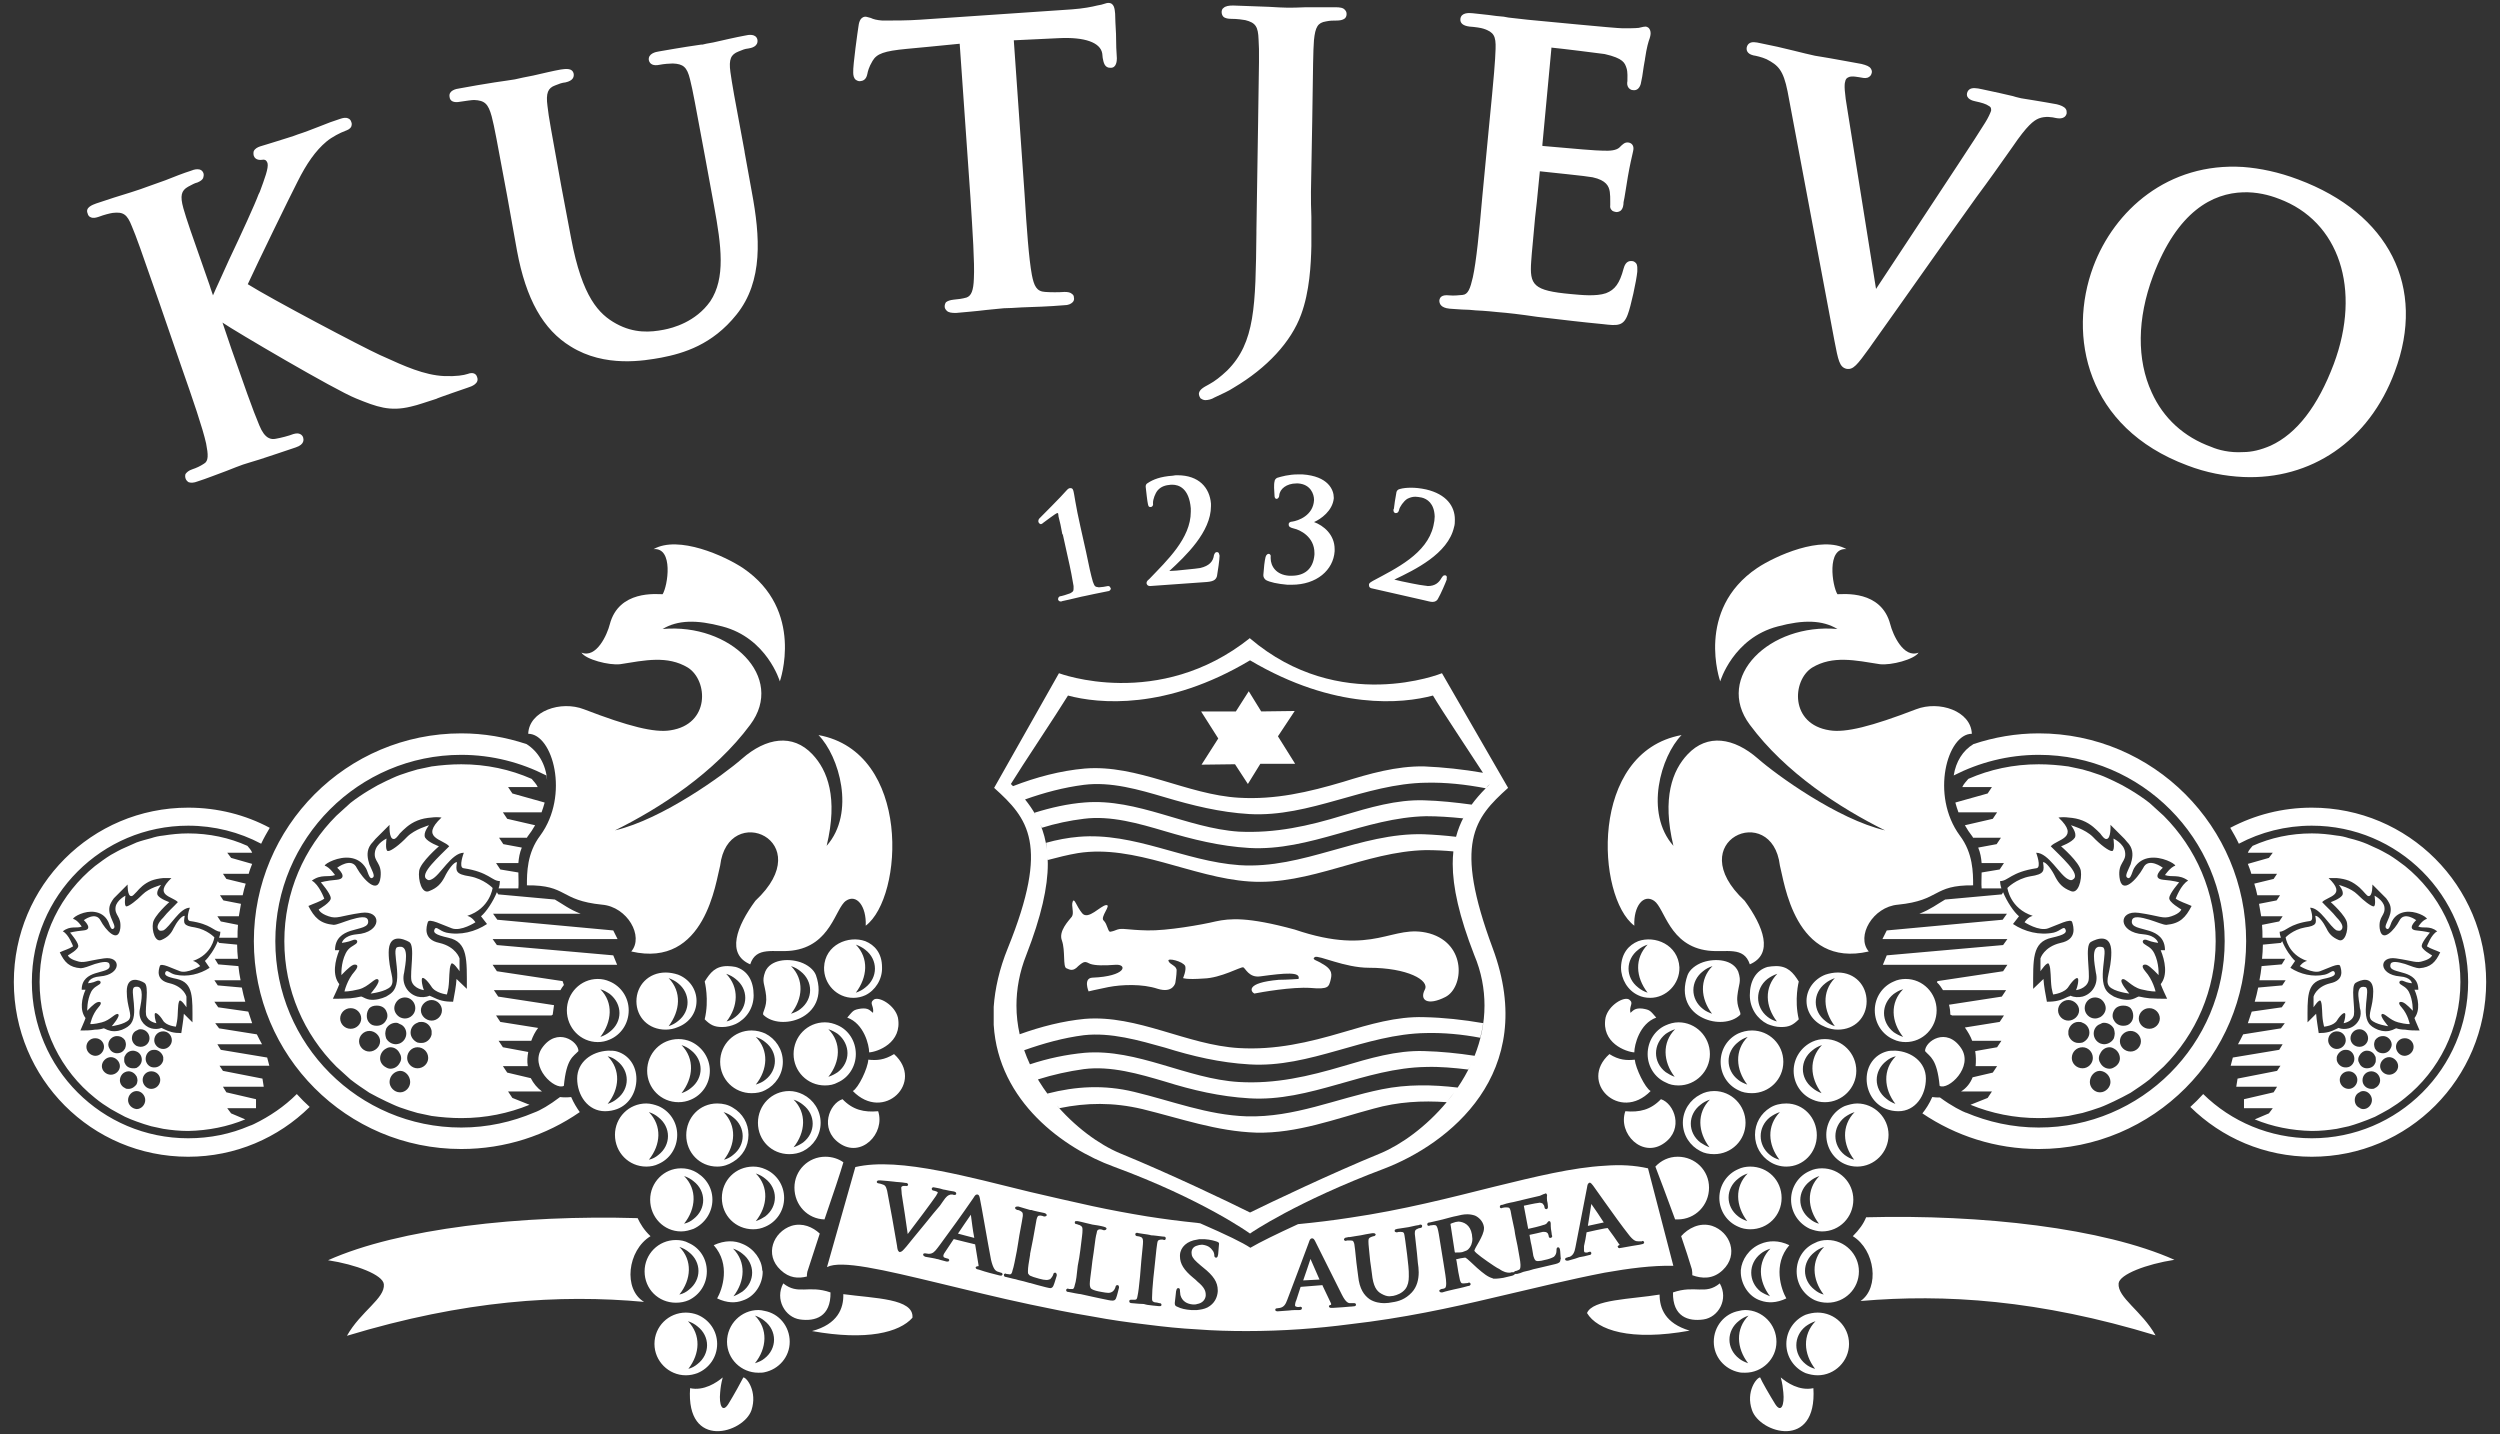
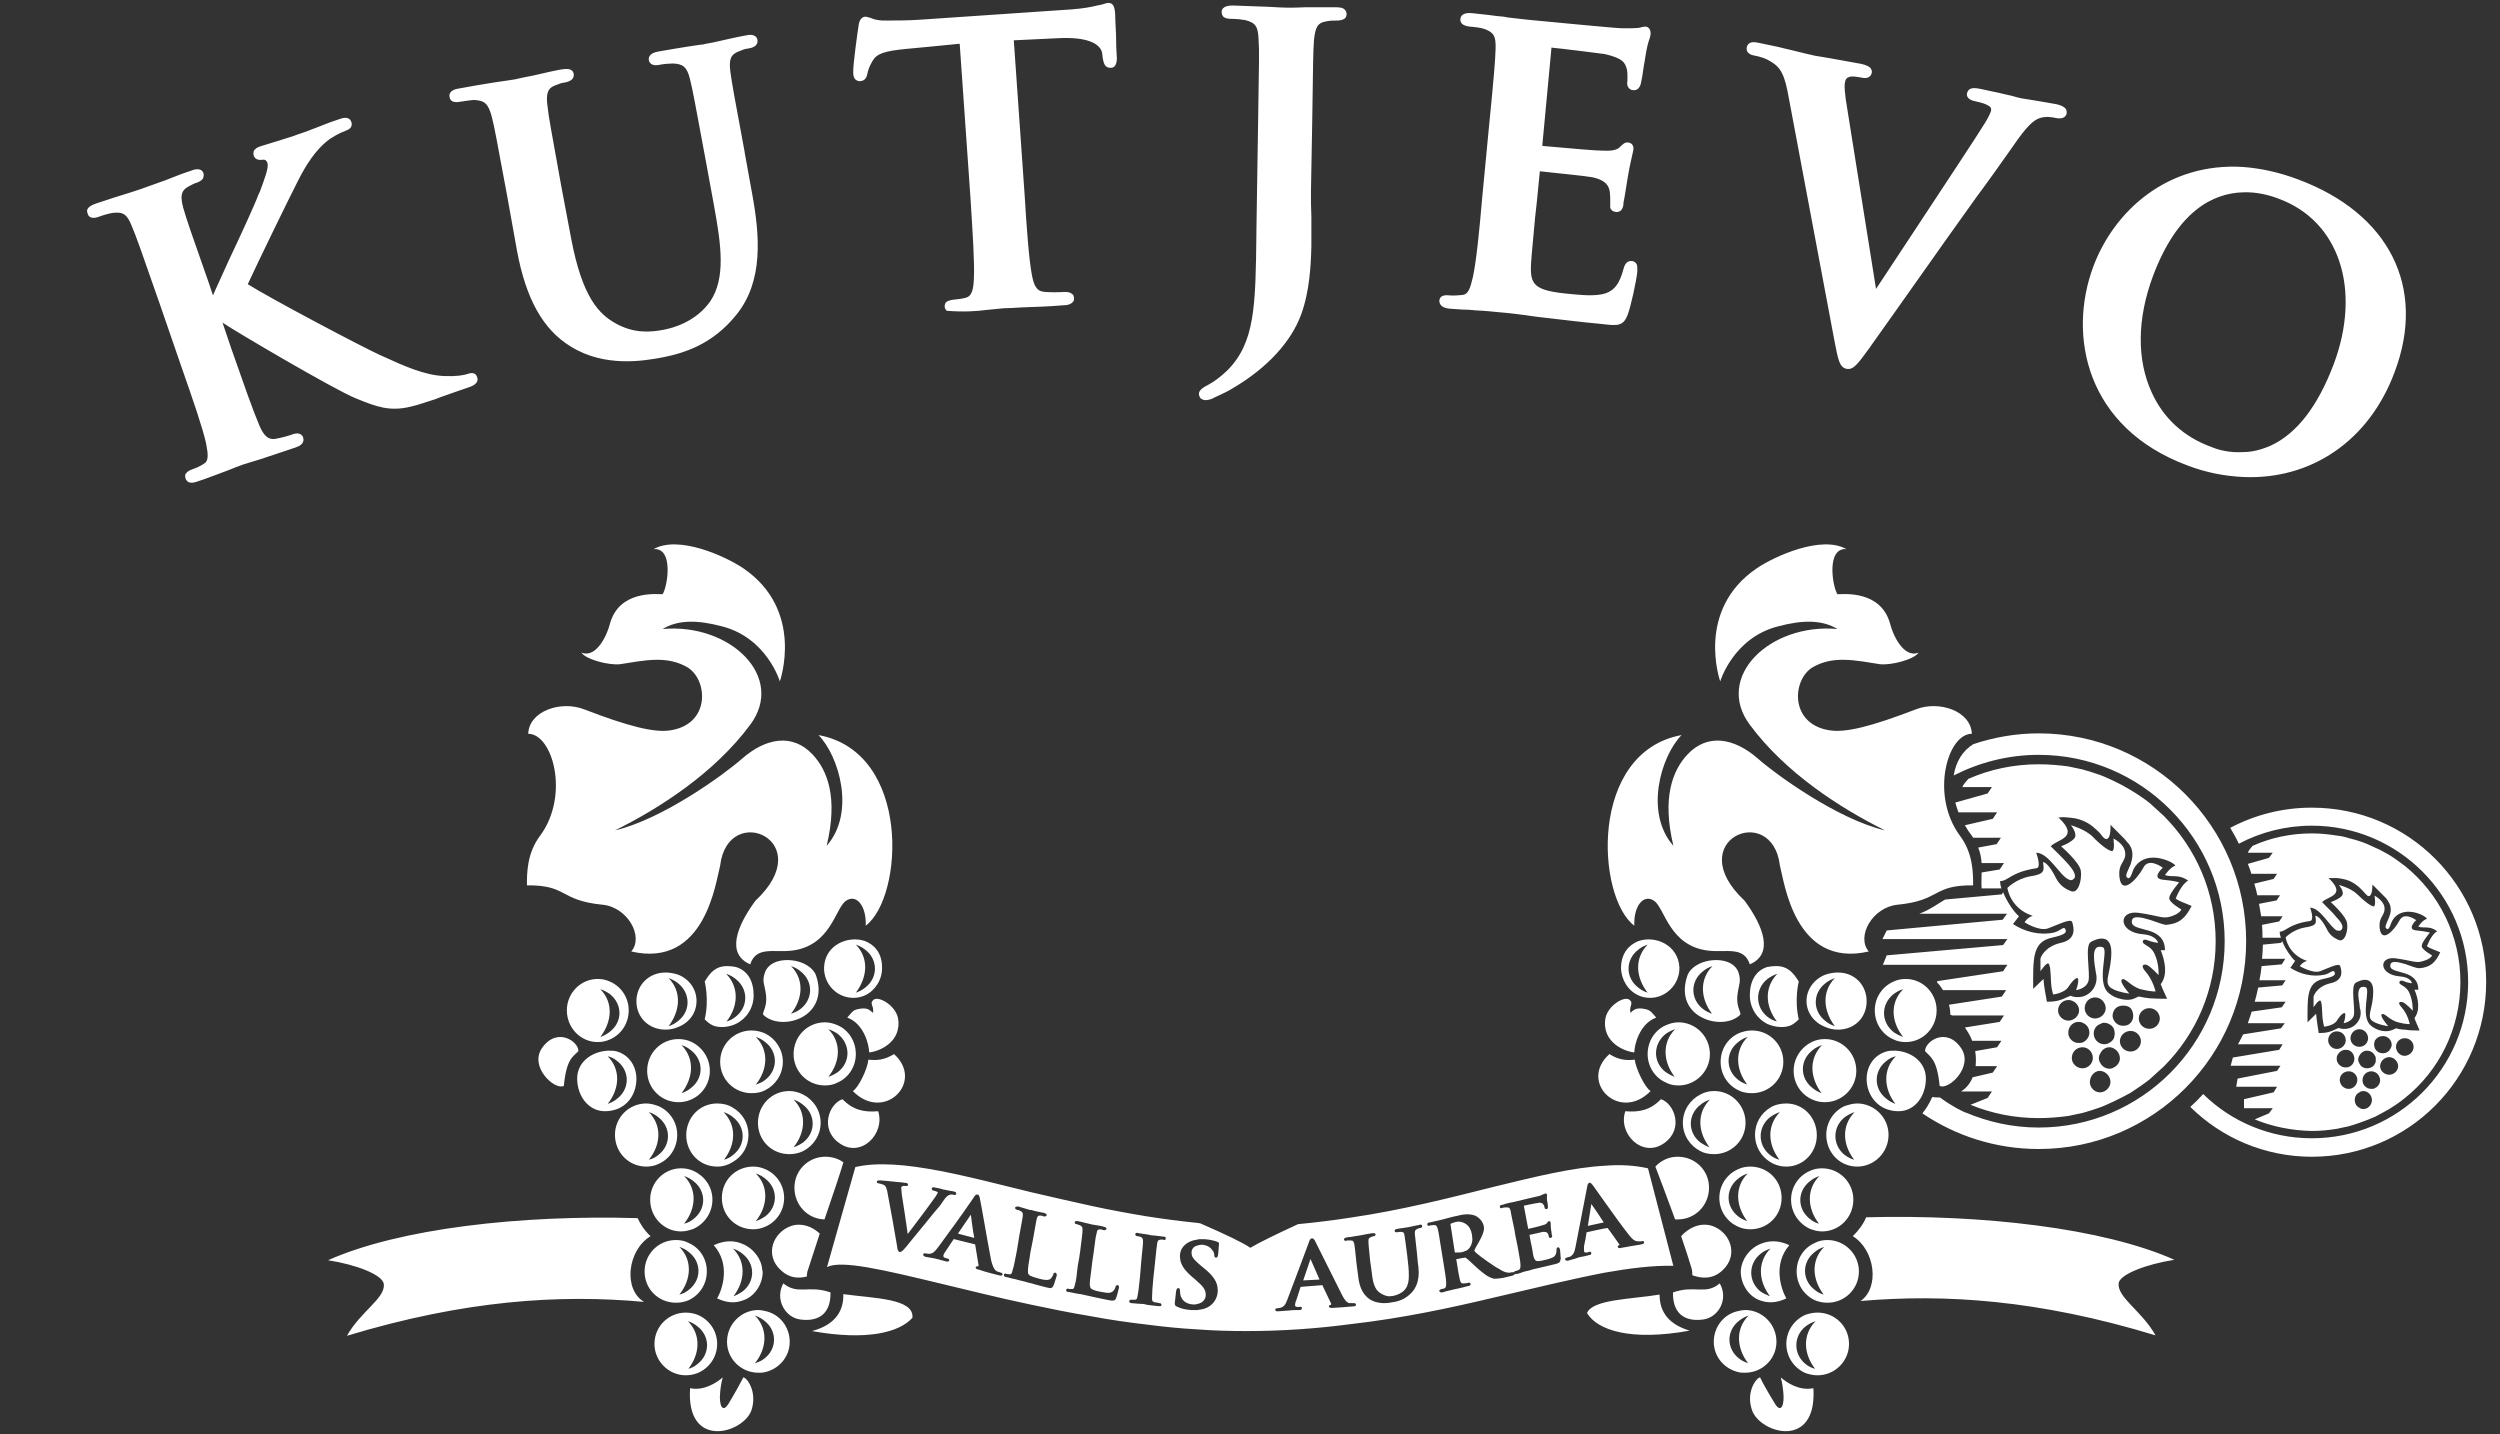
<svg xmlns="http://www.w3.org/2000/svg" width="129" height="74" viewBox="0 0 129 74" fill="none">
  <rect x="0" y="0" width="129" height="74" fill="#333333" stroke="none" />
  <path d="M27.876 43.114C27.189 44.022 27.189 45.041 27.189 45.684C29.294 45.661 28.851 46.459 31.067 46.681C32.374 46.792 33.238 48.321 32.573 49.096C36.407 49.982 36.938 45.462 37.16 44.664C37.559 41.319 42.3 43.38 38.977 46.481C38.002 47.811 37.47 49.229 38.711 49.76C39.021 48.808 39.929 49.162 40.86 49.052C42.876 48.808 43.098 46.858 43.652 46.481C44.206 46.105 44.715 46.77 44.671 47.766C46.621 46.304 47.042 38.815 42.234 37.929C43.297 39.015 44.161 41.939 42.655 43.645C43.253 41.164 42.699 39.746 41.924 38.926C40.904 37.84 39.531 38.062 38.29 39.148C37.359 39.967 34.191 42.271 31.732 42.848C34.058 41.696 36.872 39.879 38.711 37.397C40.55 34.938 37.692 32.146 34.191 32.456C34.967 31.991 35.941 31.969 37.271 32.324C39.575 32.922 40.24 35.159 40.24 35.159C40.24 35.159 41.547 31.481 38.334 29.31C37.404 28.69 35.011 27.604 33.725 28.335C34.767 28.246 34.457 30.241 34.191 30.662C33.881 30.662 31.931 30.44 31.466 32.212C31.332 32.744 30.779 33.985 30.003 33.675C30.225 34.029 31.421 34.339 31.997 34.273C33.261 34.074 34.435 33.808 35.498 34.45C36.539 35.115 36.651 37.375 34.59 37.685C33.77 37.818 32.441 37.486 30.136 36.6C28.94 36.134 27.3 36.688 27.256 37.863C28.519 37.863 29.405 41.031 27.876 43.114ZM35.055 66.799C35.254 66.755 35.41 66.666 35.542 66.555C36.207 66.046 36.207 65.115 35.542 64.606C35.41 64.495 35.254 64.406 35.055 64.34C35.742 65.027 35.675 66.024 35.055 66.799ZM34.878 67.22C33.969 67.22 33.261 66.511 33.261 65.603C33.261 64.716 33.969 63.985 34.878 63.985C35.122 63.985 35.343 64.03 35.542 64.141C36.096 64.384 36.473 64.938 36.473 65.603C36.473 66.267 36.096 66.821 35.542 67.087C35.343 67.175 35.122 67.22 34.878 67.22ZM37.824 64.428C38.512 65.115 38.445 66.112 37.847 66.888C38.024 66.821 38.179 66.733 38.312 66.644C38.977 66.134 38.977 65.204 38.312 64.694C38.179 64.583 38.024 64.495 37.824 64.428ZM37.005 66.998C37.271 66.534 37.714 65.248 36.828 64.251C37.404 63.985 37.914 64.007 38.312 64.185C38.91 64.428 39.309 65.005 39.331 65.536C39.331 65.558 39.353 65.58 39.353 65.603V65.691C39.331 66.267 38.955 66.91 38.312 67.109C37.958 67.242 37.514 67.242 37.005 66.998ZM33.482 59.842C33.681 59.797 33.836 59.709 33.969 59.598C34.634 59.089 34.634 58.158 33.969 57.648C33.836 57.538 33.681 57.449 33.482 57.383C34.169 58.091 34.102 59.066 33.482 59.842ZM31.732 58.557C31.732 57.671 32.441 56.939 33.349 56.939C33.57 56.939 33.792 57.006 33.969 57.072C34.545 57.316 34.944 57.892 34.944 58.557C34.944 59.244 34.545 59.82 33.969 60.063C33.792 60.152 33.57 60.196 33.349 60.196C32.441 60.196 31.732 59.465 31.732 58.557ZM43.519 59.975C43.275 59.797 42.943 59.687 42.588 59.687C41.702 59.687 40.993 60.396 40.993 61.282C40.993 62.19 41.68 62.899 42.544 62.922C42.965 61.703 43.386 60.44 43.519 59.975ZM45.313 57.339C44.583 57.405 44.006 57.272 43.474 56.718C42.788 56.939 42.278 58.247 43.297 58.978C44.427 59.797 45.69 58.49 45.313 57.339ZM31.355 56.961C31.555 56.895 31.709 56.807 31.842 56.696C32.507 56.186 32.507 55.255 31.842 54.746C31.709 54.635 31.555 54.547 31.355 54.502C32.042 55.189 31.975 56.186 31.355 56.961ZM29.782 55.654C29.782 54.812 30.513 54.258 31.377 54.214C31.555 54.214 31.709 54.214 31.842 54.258C32.441 54.436 32.839 54.99 32.839 55.676C32.839 56.341 32.485 56.984 31.842 57.227C31.665 57.294 31.444 57.339 31.222 57.339C30.335 57.339 29.782 56.519 29.782 55.654ZM46.133 54.391C45.624 54.702 45.247 54.724 44.804 54.679C44.782 55.123 44.294 56.142 44.006 56.297C45.602 57.937 47.729 55.832 46.133 54.391ZM42.854 66.689C41.702 66.289 41.193 66.843 40.417 66.223C39.974 67.043 40.506 67.973 41.281 68.084C42.056 68.195 42.876 67.951 42.854 66.689ZM38.357 71.075C38.268 71.252 37.869 71.984 37.581 72.449C37.271 72.936 37.094 72.493 37.16 71.851C37.182 71.607 37.204 71.408 37.293 71.075C36.983 71.341 36.318 71.784 35.609 71.63C35.388 74.841 38.378 73.955 38.778 72.759C39.087 71.807 38.534 71.075 38.357 71.075ZM45.092 51.577C44.826 51.777 45.114 51.888 45.048 52.264C44.893 52.154 44.826 51.998 44.427 52.043C44.006 52.109 44.029 52.154 43.718 52.508C44.583 52.818 44.848 53.926 44.848 54.303C45.269 54.281 46.576 53.815 46.333 52.508C46.178 51.865 45.358 51.4 45.092 51.577ZM35.52 70.632C35.697 70.588 35.853 70.499 35.986 70.388C36.651 69.879 36.651 68.948 35.986 68.439C35.853 68.328 35.697 68.239 35.498 68.173C36.185 68.882 36.118 69.856 35.52 70.632ZM35.986 70.854C35.808 70.92 35.609 70.965 35.388 70.965C34.501 70.965 33.77 70.233 33.77 69.347C33.77 68.439 34.501 67.73 35.388 67.73C35.609 67.73 35.808 67.774 35.986 67.84C36.584 68.084 37.005 68.66 37.005 69.347C37.005 70.034 36.584 70.61 35.986 70.854ZM39.442 68.15C39.309 68.04 39.154 67.951 38.955 67.885C39.641 68.572 39.575 69.568 38.955 70.344C39.154 70.278 39.309 70.211 39.442 70.101C40.107 69.591 40.107 68.66 39.442 68.15ZM40.749 69.236C40.749 70.012 40.195 70.654 39.442 70.81C39.353 70.832 39.243 70.832 39.132 70.832C38.246 70.832 37.514 70.123 37.514 69.236C37.514 68.328 38.246 67.597 39.132 67.597C39.243 67.597 39.353 67.619 39.442 67.641C40.195 67.774 40.749 68.439 40.749 69.236ZM40.816 52.309C41.015 52.242 41.17 52.175 41.303 52.065C41.968 51.555 41.968 50.625 41.303 50.115C41.17 50.005 41.015 49.916 40.816 49.85C41.503 50.536 41.436 51.533 40.816 52.309ZM39.531 51.378C39.464 50.758 39.287 50.669 39.486 50.137C39.752 49.517 40.639 49.428 41.303 49.65C41.68 49.782 41.99 50.027 42.101 50.314C42.499 51.445 41.99 52.198 41.303 52.53C40.661 52.84 39.841 52.796 39.398 52.375C39.287 52.264 39.597 51.998 39.531 51.378ZM44.161 51.223C44.361 51.156 44.516 51.068 44.649 50.957C45.313 50.448 45.313 49.517 44.649 49.007C44.516 48.896 44.339 48.808 44.161 48.742C44.848 49.45 44.76 50.425 44.161 51.223ZM42.522 49.916C42.566 48.742 43.785 48.254 44.649 48.564C45.136 48.763 45.513 49.184 45.513 49.916C45.535 50.536 45.158 51.112 44.649 51.355C44.449 51.445 44.25 51.489 44.029 51.489C43.186 51.489 42.499 50.78 42.522 49.916ZM38.999 63.01C39.198 62.944 39.353 62.855 39.486 62.767C40.151 62.257 40.151 61.327 39.486 60.817C39.353 60.706 39.198 60.617 38.999 60.551C39.686 61.238 39.619 62.235 38.999 63.01ZM39.486 63.298C39.287 63.387 39.087 63.431 38.866 63.431C37.958 63.431 37.248 62.722 37.248 61.814C37.248 60.906 37.958 60.196 38.866 60.196C39.087 60.196 39.287 60.241 39.486 60.329C40.063 60.573 40.461 61.149 40.461 61.814C40.461 62.478 40.063 63.054 39.486 63.298ZM42.743 55.565C42.943 55.499 43.098 55.41 43.231 55.322C43.896 54.812 43.896 53.882 43.231 53.35C43.098 53.261 42.943 53.172 42.743 53.106C43.43 53.793 43.364 54.79 42.743 55.565ZM42.566 52.752C42.81 52.752 43.031 52.818 43.231 52.907C43.785 53.151 44.161 53.727 44.161 54.391C44.161 55.034 43.785 55.61 43.231 55.853C43.031 55.965 42.81 56.009 42.566 56.009C41.658 56.009 40.949 55.278 40.949 54.391C40.949 53.483 41.658 52.752 42.566 52.752ZM41.436 57.006C41.303 56.895 41.148 56.807 40.949 56.74C41.636 57.427 41.569 58.424 40.949 59.2C41.148 59.133 41.303 59.045 41.436 58.955C42.101 58.446 42.101 57.516 41.436 57.006ZM41.436 56.474C41.968 56.74 42.345 57.294 42.345 57.937C42.345 58.579 41.968 59.133 41.436 59.399C41.214 59.509 40.971 59.554 40.727 59.554C39.819 59.554 39.11 58.845 39.11 57.937C39.11 57.028 39.819 56.297 40.727 56.297C40.971 56.297 41.214 56.363 41.436 56.474ZM38.999 55.965C39.198 55.898 39.353 55.832 39.486 55.721C40.151 55.211 40.151 54.281 39.486 53.771C39.353 53.66 39.198 53.572 38.999 53.505C39.686 54.192 39.619 55.189 38.999 55.965ZM38.778 53.172C39.043 53.172 39.287 53.239 39.486 53.328C40.018 53.594 40.395 54.148 40.395 54.79C40.395 55.433 40.018 55.987 39.486 56.252C39.287 56.363 39.043 56.408 38.778 56.408C37.891 56.408 37.16 55.699 37.16 54.79C37.16 53.882 37.891 53.172 38.778 53.172ZM41.636 65.868C41.636 65.802 41.636 65.714 41.658 65.625C41.658 65.625 41.946 64.739 42.3 63.653C41.946 63.321 41.414 63.077 40.838 63.254C39.907 63.564 39.42 64.739 40.284 65.536C40.727 65.957 41.193 65.979 41.636 65.868ZM37.47 50.248C38.157 50.957 38.091 51.932 37.492 52.707C37.669 52.663 37.824 52.575 37.958 52.464C38.622 51.954 38.622 51.024 37.958 50.514C37.824 50.403 37.669 50.314 37.47 50.248ZM36.362 52.597C36.606 51.577 36.362 50.647 36.362 50.647C36.651 50.182 36.916 49.85 37.537 49.85C37.692 49.85 37.824 49.871 37.958 49.894C38.578 50.071 38.888 50.625 38.888 51.355C38.888 52.02 38.512 52.575 37.958 52.84C37.758 52.929 37.514 52.995 37.271 52.995C36.85 52.995 36.651 52.884 36.362 52.597ZM34.988 50.736C34.856 50.625 34.678 50.536 34.501 50.469C35.188 51.178 35.099 52.154 34.501 52.951C34.701 52.884 34.856 52.796 34.988 52.685C35.653 52.175 35.631 51.245 34.988 50.736ZM35.941 51.644C35.941 52.264 35.565 52.774 34.988 52.995C34.789 53.084 34.568 53.129 34.346 53.129C33.46 53.129 32.839 52.486 32.839 51.666C32.839 50.846 33.46 50.182 34.346 50.182C34.568 50.182 34.789 50.226 34.988 50.292C35.565 50.514 35.941 51.046 35.941 51.644ZM31.466 51.289C31.332 51.201 31.155 51.09 30.978 51.046C31.665 51.733 31.576 52.73 30.978 53.505C31.178 53.439 31.332 53.35 31.466 53.239C32.13 52.73 32.13 51.821 31.466 51.289ZM31.466 50.647C32.042 50.891 32.441 51.466 32.441 52.132C32.441 52.818 32.042 53.394 31.466 53.638C31.266 53.727 31.067 53.771 30.845 53.771C29.959 53.771 29.25 53.04 29.25 52.132C29.25 51.245 29.959 50.514 30.845 50.514C31.067 50.514 31.266 50.558 31.466 50.647ZM37.337 57.383C38.024 58.091 37.958 59.066 37.359 59.842C37.537 59.797 37.692 59.709 37.824 59.598C38.489 59.089 38.489 58.158 37.824 57.648C37.692 57.538 37.537 57.449 37.337 57.383ZM37.005 60.196C36.096 60.196 35.41 59.465 35.41 58.579C35.41 57.671 36.096 56.939 37.005 56.939C37.315 56.939 37.581 57.006 37.824 57.161C38.312 57.449 38.622 57.958 38.622 58.557C38.622 59.155 38.312 59.664 37.824 59.953C37.581 60.108 37.315 60.196 37.005 60.196ZM29.095 56.031C29.228 54.613 29.582 54.524 29.848 54.236C29.848 53.727 28.74 52.973 27.965 54.081C27.3 55.056 28.629 56.274 29.095 56.031ZM35.653 54.192C35.52 54.081 35.365 53.992 35.166 53.926C35.853 54.635 35.786 55.61 35.166 56.408C35.365 56.341 35.52 56.252 35.653 56.142C36.318 55.632 36.318 54.702 35.653 54.192ZM36.628 55.255C36.628 55.92 36.229 56.496 35.653 56.74C35.454 56.829 35.232 56.873 35.011 56.873C34.102 56.873 33.393 56.142 33.393 55.255C33.393 54.347 34.102 53.616 35.011 53.616C35.232 53.616 35.454 53.66 35.653 53.749C36.229 54.015 36.628 54.591 36.628 55.255ZM35.299 63.143C35.498 63.099 35.653 63.01 35.786 62.899C36.451 62.39 36.451 61.459 35.786 60.95C35.653 60.839 35.498 60.75 35.299 60.684C35.986 61.37 35.919 62.367 35.299 63.143ZM33.548 61.902C33.548 61.016 34.258 60.285 35.144 60.285C35.388 60.285 35.587 60.329 35.786 60.418C36.362 60.684 36.761 61.238 36.761 61.902C36.761 62.567 36.362 63.143 35.786 63.409C35.587 63.476 35.388 63.542 35.144 63.542C34.258 63.542 33.548 62.811 33.548 61.902ZM84.331 47.766C84.287 46.77 84.796 46.105 85.351 46.481C85.905 46.858 86.126 48.808 88.142 49.052C89.073 49.162 89.981 48.808 90.291 49.76C91.532 49.229 91.001 47.811 90.026 46.481C86.702 43.38 91.444 41.319 91.843 44.664C92.064 45.462 92.596 49.982 96.429 49.096C95.764 48.321 96.629 46.792 97.936 46.681C100.151 46.459 99.708 45.661 101.813 45.684C101.813 45.041 101.813 44.022 101.126 43.114C99.597 41.031 100.483 37.863 101.747 37.863C101.702 36.688 100.063 36.134 98.866 36.6C96.562 37.486 95.233 37.818 94.413 37.685C92.353 37.375 92.463 35.115 93.504 34.45C94.568 33.808 95.743 34.074 97.005 34.273C97.581 34.339 98.777 34.029 98.999 33.675C98.224 33.985 97.67 32.744 97.537 32.212C97.071 30.44 95.122 30.662 94.811 30.662C94.546 30.241 94.236 28.246 95.277 28.335C93.992 27.604 91.599 28.69 90.668 29.31C87.456 31.481 88.763 35.159 88.763 35.159C88.763 35.159 89.427 32.922 91.732 32.324C93.061 31.969 94.036 31.991 94.811 32.456C91.311 32.146 88.453 34.938 90.291 37.397C92.13 39.879 94.945 41.696 97.271 42.848C94.811 42.271 91.643 39.967 90.713 39.148C89.472 38.062 88.098 37.84 87.079 38.926C86.303 39.746 85.75 41.164 86.348 43.645C84.841 41.939 85.705 39.015 86.769 37.929C81.961 38.815 82.382 46.304 84.331 47.766ZM91.887 71.075C91.975 71.408 91.998 71.607 92.02 71.851C92.086 72.493 91.909 72.936 91.599 72.449C91.311 71.984 90.89 71.252 90.823 71.075C90.646 71.075 90.07 71.807 90.402 72.759C90.801 73.955 93.77 74.841 93.571 71.63C92.84 71.784 92.197 71.341 91.887 71.075ZM94.191 52.685C94.324 52.796 94.479 52.884 94.678 52.951C94.08 52.154 93.992 51.178 94.678 50.469C94.501 50.536 94.324 50.625 94.191 50.736C93.527 51.245 93.527 52.175 94.191 52.685ZM93.216 51.644C93.216 51.046 93.615 50.514 94.191 50.292C94.391 50.226 94.612 50.182 94.834 50.182C95.72 50.182 96.318 50.846 96.318 51.666C96.318 52.486 95.72 53.129 94.834 53.129C94.612 53.129 94.391 53.084 94.191 52.995C93.615 52.774 93.216 52.264 93.216 51.644ZM90.225 67.885C90.026 67.951 89.87 68.04 89.738 68.15C89.073 68.66 89.073 69.591 89.738 70.101C89.87 70.211 90.026 70.278 90.203 70.344C89.605 69.568 89.538 68.572 90.225 67.885ZM90.048 70.832C89.937 70.832 89.826 70.832 89.738 70.81C88.984 70.654 88.431 70.012 88.431 69.236C88.431 68.439 88.984 67.774 89.738 67.641C89.826 67.619 89.937 67.597 90.048 67.597C90.934 67.597 91.665 68.328 91.665 69.236C91.665 70.123 90.934 70.832 90.048 70.832ZM88.741 66.223C87.987 66.843 87.478 66.289 86.326 66.689C86.303 67.951 87.123 68.195 87.898 68.084C88.674 67.973 89.206 67.043 88.741 66.223ZM93.681 68.173C93.482 68.239 93.327 68.328 93.172 68.439C92.53 68.948 92.53 69.879 93.172 70.388C93.305 70.499 93.482 70.588 93.659 70.632C93.061 69.856 92.995 68.882 93.681 68.173ZM95.41 69.347C95.41 70.233 94.678 70.965 93.792 70.965C93.571 70.965 93.371 70.92 93.172 70.854C92.596 70.61 92.175 70.034 92.175 69.347C92.175 68.66 92.596 68.084 93.172 67.84C93.371 67.774 93.571 67.73 93.792 67.73C94.678 67.73 95.41 68.439 95.41 69.347ZM97.714 53.261C97.847 53.35 98.002 53.439 98.201 53.505C97.581 52.73 97.515 51.733 98.201 51.046C98.002 51.09 97.847 51.201 97.714 51.289C97.049 51.821 97.049 52.73 97.714 53.261ZM96.739 52.132C96.739 51.466 97.138 50.891 97.714 50.647C97.891 50.558 98.113 50.514 98.335 50.514C99.221 50.514 99.93 51.245 99.93 52.132C99.93 53.04 99.221 53.771 98.335 53.771C98.113 53.771 97.891 53.727 97.714 53.638C97.138 53.394 96.739 52.818 96.739 52.132ZM95.698 57.383C95.498 57.449 95.343 57.538 95.188 57.648C94.546 58.158 94.546 59.089 95.188 59.598C95.343 59.709 95.498 59.797 95.675 59.842C95.077 59.066 95.011 58.091 95.698 57.383ZM95.831 60.196C95.609 60.196 95.387 60.152 95.188 60.063C94.634 59.82 94.236 59.244 94.236 58.557C94.236 57.892 94.634 57.316 95.188 57.072C95.387 57.006 95.609 56.939 95.831 56.939C96.717 56.939 97.449 57.671 97.449 58.557C97.449 59.465 96.717 60.196 95.831 60.196ZM100.085 56.031C100.528 56.274 101.857 55.056 101.192 54.081C100.439 52.973 99.332 53.727 99.332 54.236C99.575 54.524 99.951 54.613 100.085 56.031ZM94.125 64.34C93.925 64.406 93.77 64.495 93.637 64.606C92.972 65.115 92.972 66.046 93.637 66.555C93.77 66.666 93.925 66.755 94.103 66.799C93.504 66.024 93.438 65.027 94.125 64.34ZM95.92 65.603C95.92 66.511 95.188 67.22 94.302 67.22C94.058 67.22 93.837 67.175 93.637 67.087C93.083 66.821 92.707 66.267 92.707 65.603C92.707 64.938 93.083 64.384 93.637 64.141C93.837 64.03 94.058 63.985 94.302 63.985C95.188 63.985 95.92 64.716 95.92 65.603ZM97.825 54.502C97.626 54.547 97.47 54.635 97.338 54.746C96.672 55.255 96.672 56.186 97.338 56.696C97.47 56.807 97.626 56.895 97.803 56.961C97.204 56.186 97.138 55.189 97.825 54.502ZM97.958 57.339C97.714 57.339 97.515 57.294 97.338 57.227C96.695 56.984 96.318 56.341 96.318 55.676C96.318 54.99 96.717 54.436 97.338 54.258C97.47 54.214 97.626 54.214 97.803 54.214C98.645 54.258 99.376 54.812 99.376 55.654C99.376 56.519 98.844 57.339 97.958 57.339ZM90.181 53.505C89.981 53.572 89.826 53.66 89.693 53.771C89.029 54.281 89.029 55.211 89.693 55.721C89.826 55.832 89.981 55.898 90.159 55.965C89.561 55.189 89.494 54.192 90.181 53.505ZM89.693 53.328C89.893 53.239 90.137 53.172 90.402 53.172C91.288 53.172 92.02 53.882 92.02 54.79C92.02 55.699 91.288 56.408 90.402 56.408C90.137 56.408 89.893 56.363 89.693 56.252C89.14 55.987 88.785 55.433 88.785 54.79C88.785 54.148 89.14 53.594 89.693 53.328ZM91.843 57.383C91.643 57.449 91.488 57.538 91.333 57.648C90.69 58.158 90.69 59.089 91.333 59.598C91.466 59.709 91.643 59.797 91.82 59.842C91.222 59.066 91.156 58.091 91.843 57.383ZM92.175 60.196C91.865 60.196 91.576 60.108 91.333 59.953C90.868 59.664 90.558 59.155 90.558 58.557C90.558 57.958 90.868 57.449 91.333 57.161C91.576 57.006 91.865 56.939 92.175 56.939C93.061 56.939 93.748 57.671 93.748 58.579C93.748 59.465 93.061 60.196 92.175 60.196ZM91.355 64.428C91.156 64.495 90.978 64.583 90.846 64.694C90.203 65.204 90.203 66.134 90.846 66.644C90.978 66.733 91.156 66.821 91.333 66.888C90.735 66.112 90.668 65.115 91.355 64.428ZM92.33 64.251C91.466 65.248 91.909 66.534 92.175 66.998C91.665 67.242 91.222 67.242 90.846 67.109C90.225 66.91 89.849 66.267 89.826 65.691V65.536C89.87 65.005 90.247 64.428 90.846 64.185C91.266 64.007 91.776 63.985 92.33 64.251ZM89.693 62.767C89.826 62.877 89.981 62.944 90.159 63.01C89.561 62.235 89.494 61.238 90.181 60.551C89.981 60.617 89.826 60.706 89.693 60.817C89.029 61.327 89.029 62.257 89.693 62.767ZM89.693 63.298C89.118 63.054 88.718 62.478 88.718 61.814C88.718 61.149 89.118 60.573 89.693 60.329C89.87 60.241 90.092 60.196 90.314 60.196C91.222 60.196 91.931 60.906 91.931 61.814C91.931 62.722 91.222 63.431 90.314 63.431C90.092 63.431 89.87 63.387 89.693 63.298ZM85.949 55.322C86.082 55.41 86.237 55.499 86.414 55.565C85.816 54.79 85.75 53.793 86.436 53.106C86.237 53.172 86.082 53.261 85.949 53.35C85.284 53.882 85.284 54.812 85.949 55.322ZM85.018 54.391C85.018 53.727 85.395 53.151 85.949 52.907C86.148 52.818 86.369 52.752 86.614 52.752C87.5 52.752 88.231 53.483 88.231 54.391C88.231 55.278 87.5 56.009 86.614 56.009C86.369 56.009 86.148 55.965 85.949 55.853C85.395 55.61 85.018 55.034 85.018 54.391ZM88.231 56.74C88.032 56.807 87.876 56.895 87.744 57.006C87.079 57.516 87.079 58.446 87.744 58.955C87.876 59.045 88.032 59.133 88.209 59.2C87.611 58.424 87.544 57.427 88.231 56.74ZM90.07 57.937C90.07 58.845 89.339 59.554 88.453 59.554C88.186 59.554 87.943 59.509 87.744 59.399C87.212 59.133 86.835 58.579 86.835 57.937C86.835 57.294 87.212 56.74 87.744 56.474C87.943 56.363 88.186 56.297 88.453 56.297C89.339 56.297 90.07 57.028 90.07 57.937ZM93.394 62.899C93.527 63.01 93.681 63.099 93.858 63.143C93.26 62.367 93.194 61.37 93.881 60.684C93.681 60.75 93.527 60.839 93.394 60.95C92.729 61.459 92.729 62.39 93.394 62.899ZM92.419 61.902C92.419 61.238 92.817 60.661 93.394 60.418C93.571 60.329 93.792 60.285 94.014 60.285C94.922 60.285 95.632 61.016 95.632 61.902C95.632 62.811 94.922 63.542 94.014 63.542C93.792 63.542 93.571 63.476 93.394 63.409C92.817 63.143 92.419 62.567 92.419 61.902ZM87.323 65.802C87.81 65.979 88.386 66.024 88.895 65.536C89.738 64.739 89.272 63.564 88.342 63.254C87.699 63.054 87.101 63.387 86.747 63.786C86.968 64.428 87.167 65.049 87.3 65.492C87.323 65.603 87.323 65.714 87.323 65.802ZM88.364 49.85C88.164 49.916 88.009 50.005 87.876 50.115C87.212 50.625 87.212 51.555 87.876 52.065C88.009 52.175 88.164 52.242 88.342 52.309C87.744 51.533 87.677 50.536 88.364 49.85ZM89.649 51.378C89.582 51.998 89.893 52.264 89.782 52.375C89.339 52.796 88.519 52.84 87.876 52.53C87.167 52.198 86.68 51.445 87.079 50.314C87.189 50.027 87.5 49.782 87.876 49.65C88.541 49.428 89.427 49.517 89.693 50.137C89.87 50.669 89.716 50.758 89.649 51.378ZM84.331 54.303C84.331 53.926 84.597 52.818 85.462 52.508C85.151 52.154 85.151 52.109 84.753 52.043C84.354 51.998 84.265 52.154 84.132 52.264C84.044 51.888 84.331 51.777 84.066 51.577C83.799 51.4 83.002 51.865 82.847 52.508C82.603 53.815 83.91 54.281 84.331 54.303ZM85.018 48.742C84.819 48.808 84.664 48.896 84.531 49.007C83.867 49.517 83.867 50.448 84.531 50.957C84.664 51.068 84.819 51.156 85.018 51.223C84.398 50.425 84.331 49.45 85.018 48.742ZM85.151 51.489C84.93 51.489 84.708 51.445 84.531 51.355C83.999 51.112 83.644 50.536 83.644 49.916C83.667 49.184 84.044 48.763 84.531 48.564C85.395 48.254 86.591 48.742 86.658 49.916C86.68 50.78 85.971 51.489 85.151 51.489ZM85.173 56.297C84.885 56.142 84.398 55.123 84.354 54.679C83.933 54.724 83.534 54.702 83.046 54.391C81.429 55.832 83.578 57.937 85.173 56.297ZM91.71 50.248C91.51 50.314 91.355 50.403 91.2 50.514C90.558 51.024 90.558 51.954 91.2 52.464C91.333 52.575 91.51 52.663 91.688 52.707C91.089 51.932 91.023 50.957 91.71 50.248ZM92.817 50.647C92.817 50.647 92.574 51.577 92.817 52.597C92.53 52.884 92.33 52.995 91.909 52.995C91.643 52.995 91.421 52.929 91.2 52.84C90.668 52.575 90.291 52.02 90.291 51.355C90.291 50.625 90.602 50.071 91.2 49.894C91.333 49.871 91.488 49.85 91.643 49.85C92.242 49.85 92.53 50.182 92.817 50.647ZM83.867 57.339C83.467 58.49 84.753 59.797 85.882 58.978C86.902 58.247 86.392 56.939 85.705 56.718C85.173 57.272 84.597 57.405 83.867 57.339ZM93.527 56.142C93.659 56.252 93.814 56.341 93.992 56.408C93.394 55.61 93.327 54.635 94.014 53.926C93.814 53.992 93.659 54.081 93.527 54.192C92.862 54.702 92.862 55.632 93.527 56.142ZM93.527 53.749C93.726 53.66 93.925 53.616 94.169 53.616C95.055 53.616 95.786 54.347 95.786 55.255C95.786 56.142 95.055 56.873 94.169 56.873C93.925 56.873 93.726 56.829 93.527 56.74C92.951 56.496 92.552 55.92 92.552 55.255C92.552 54.591 92.951 54.015 93.527 53.749ZM86.569 62.922C87.478 62.922 88.186 62.19 88.186 61.282C88.186 60.396 87.478 59.687 86.569 59.687C86.104 59.687 85.705 59.886 85.417 60.196C85.617 60.728 86.037 61.814 86.436 62.922H86.569Z" fill="white" />
-   <path d="M117.586 10.256C117.076 10.056 116.434 9.901 115.747 9.923C114.196 9.968 112.357 10.876 111.094 14.244C110.274 16.438 110.252 18.565 111.028 20.248C111.626 21.578 112.689 22.552 114.107 23.062C114.461 23.217 115.06 23.372 115.747 23.328C116.19 23.328 116.655 23.217 117.165 22.996C118.516 22.375 119.602 20.957 120.422 18.786C121.862 14.931 120.71 11.408 117.586 10.256ZM123.568 19.185C122.239 22.774 119.226 24.768 115.747 24.613C114.817 24.569 113.841 24.391 112.866 24.015C107.638 22.065 106.685 17.324 108.014 13.756C109.1 10.854 111.869 8.372 115.747 8.616C116.633 8.683 117.586 8.882 118.583 9.259C123.28 11.009 125.208 14.82 123.568 19.185ZM106.131 5.381C105.799 5.315 105.355 5.248 104.979 5.182C104.691 5.137 104.447 5.093 104.292 5.071C104.225 5.049 104.07 5.027 103.871 4.96C103.494 4.871 102.918 4.739 102.276 4.606C101.987 4.539 101.766 4.517 101.633 4.606C101.567 4.65 101.522 4.717 101.5 4.805C101.434 5.115 101.81 5.204 101.921 5.226C102.232 5.293 102.475 5.359 102.63 5.47C102.763 5.537 102.741 5.647 102.741 5.714C102.696 5.846 102.586 6.09 102.431 6.334C101.987 7.065 100.348 9.524 98.908 11.718L96.803 14.909L95.341 5.758C95.163 4.739 95.163 4.362 95.207 4.229C95.23 4.096 95.274 4.03 95.385 3.985C95.54 3.897 95.917 3.985 96.072 4.008C96.182 4.03 96.338 4.052 96.449 3.963C96.493 3.941 96.559 3.874 96.581 3.764C96.604 3.697 96.581 3.609 96.537 3.542C96.471 3.431 96.316 3.365 96.05 3.299C95.473 3.188 94.92 3.099 94.454 3.01C94.144 2.966 93.856 2.9 93.657 2.877C93.369 2.811 92.97 2.722 92.549 2.612C92.017 2.479 91.441 2.346 90.865 2.235C90.577 2.168 90.4 2.147 90.266 2.235C90.2 2.279 90.156 2.346 90.134 2.434C90.111 2.545 90.111 2.767 90.466 2.856C90.599 2.877 90.909 2.944 91.153 3.055C91.751 3.365 92.017 3.609 92.239 4.717L94.654 17.567C94.853 18.608 94.92 18.941 95.274 19.03C95.629 19.096 95.828 18.831 96.471 17.944L96.626 17.722L97.822 16.038L100.437 12.339L101.987 10.167C102.63 9.303 103.162 8.55 103.849 7.575C104.602 6.467 104.935 6.223 105.2 6.112C105.533 5.98 105.909 6.046 106.086 6.09C106.22 6.112 106.375 6.135 106.508 6.046C106.552 6.024 106.618 5.957 106.641 5.846C106.641 5.758 106.641 5.691 106.596 5.625C106.508 5.492 106.308 5.426 106.131 5.381ZM84.927 1.371C84.838 1.371 84.75 1.393 84.661 1.415C84.617 1.415 84.594 1.437 84.572 1.437C84.373 1.46 83.996 1.46 83.731 1.46C83.354 1.46 79.565 1.083 78.812 1.016C78.59 0.994 78.236 0.95 77.837 0.906L77.593 0.861C77.349 0.839 77.083 0.817 76.817 0.773C76.552 0.75 76.264 0.706 75.998 0.684C75.798 0.662 75.4 0.64 75.356 0.972C75.333 1.194 75.488 1.327 75.82 1.371C76.131 1.393 76.419 1.437 76.552 1.482C77.083 1.659 77.194 1.858 77.172 2.523C77.15 3.165 77.106 3.764 76.817 6.689L76.485 10.167C76.33 11.962 76.175 13.512 75.998 14.31C75.865 14.886 75.754 15.197 75.466 15.219C75.222 15.241 75.023 15.263 74.779 15.241C74.381 15.197 74.291 15.352 74.27 15.507C74.27 15.662 74.336 15.884 74.801 15.928C75.001 15.95 75.2 15.95 75.444 15.972C75.688 15.972 75.931 15.994 76.153 16.016C76.64 16.038 77.083 16.083 77.283 16.105C77.837 16.149 78.413 16.216 79.321 16.349L79.897 16.415C80.651 16.504 81.559 16.615 82.711 16.725C83.465 16.814 83.775 16.836 83.996 16.216C84.151 15.817 84.44 14.488 84.484 14.022C84.484 13.845 84.506 13.69 84.417 13.579C84.373 13.535 84.306 13.469 84.196 13.469C83.908 13.446 83.819 13.712 83.775 13.867C83.575 14.62 83.332 14.953 82.867 15.13C82.357 15.307 81.559 15.219 81.072 15.175C79.1 14.997 78.923 14.709 79.011 13.469C79.033 13.069 79.144 12.05 79.21 11.231L79.299 10.433L79.454 8.86V8.838C80.03 8.904 81.847 9.081 82.179 9.148C82.888 9.303 83.022 9.613 83.066 9.901C83.088 10.056 83.088 10.233 83.088 10.389V10.588C83.073 10.687 83.093 10.77 83.155 10.832C83.199 10.899 83.287 10.92 83.398 10.942C83.487 10.942 83.553 10.92 83.62 10.876C83.753 10.765 83.775 10.566 83.775 10.433C83.797 10.366 83.842 10.079 83.885 9.813L83.996 9.126C84.107 8.483 84.196 8.129 84.24 7.929C84.262 7.818 84.284 7.752 84.284 7.708C84.306 7.509 84.196 7.375 84.019 7.353C83.842 7.331 83.731 7.442 83.575 7.597L83.553 7.619C83.398 7.752 83.11 7.796 82.689 7.774C82.401 7.774 81.293 7.686 79.587 7.53V7.464L80.052 2.501V2.456C80.54 2.501 82.49 2.745 82.8 2.789C83.775 3.01 83.842 3.254 83.93 3.52C83.996 3.719 83.974 4.03 83.974 4.185C83.952 4.296 83.952 4.428 84.041 4.539C84.107 4.606 84.174 4.65 84.262 4.65C84.395 4.672 84.572 4.628 84.661 4.34C84.706 4.162 84.772 3.786 84.816 3.431C84.838 3.254 84.883 3.099 84.883 3.033C84.971 2.434 85.06 2.147 85.126 1.969C85.148 1.881 85.171 1.814 85.171 1.747C85.171 1.681 85.171 1.57 85.104 1.482C85.082 1.437 85.015 1.393 84.927 1.371ZM68.908 0.374H67.379C66.981 0.396 66.625 0.396 66.426 0.396C66.204 0.396 65.872 0.374 65.474 0.352C64.92 0.329 64.255 0.307 63.635 0.285C63.413 0.285 63.236 0.307 63.125 0.418C63.08 0.44 63.036 0.529 63.036 0.618C63.036 0.728 63.08 0.817 63.125 0.861C63.214 0.95 63.391 0.972 63.524 0.972C63.834 0.972 64.144 1.016 64.255 1.038C64.787 1.171 64.92 1.371 64.942 2.036C64.986 2.656 64.964 3.188 64.92 6.157V6.201L64.831 11.895V12.028C64.787 15.795 64.764 17.678 63.324 19.118C62.97 19.451 62.682 19.672 62.394 19.828C62.061 20.005 61.884 20.115 61.862 20.315C61.862 20.403 61.906 20.492 61.951 20.558C62.017 20.603 62.105 20.647 62.194 20.647C62.327 20.647 62.527 20.603 62.66 20.514C63.08 20.315 63.391 20.182 63.657 20.005C65.385 18.985 66.625 17.634 67.135 16.238C67.579 15.041 67.645 13.646 67.667 12.693V11.186C67.645 10.743 67.645 10.322 67.645 9.901L67.711 6.245C67.756 3.232 67.756 2.7 67.8 2.08C67.867 1.393 67.999 1.171 68.42 1.105C68.642 1.061 68.753 1.061 68.952 1.061C69.129 1.061 69.285 1.038 69.395 0.95C69.439 0.906 69.484 0.839 69.484 0.728C69.484 0.64 69.462 0.573 69.395 0.507C69.306 0.396 69.129 0.374 68.908 0.374ZM57.541 0.706C57.519 0.463 57.497 0.13 57.165 0.152C57.098 0.152 57.009 0.197 56.832 0.241L56.611 0.285C56.345 0.352 55.902 0.44 55.303 0.484L47.482 1.016C46.862 1.061 46.109 1.061 45.532 1.061C45.244 1.038 45.067 0.994 44.934 0.927C44.824 0.906 44.735 0.861 44.646 0.861C44.358 0.884 44.314 1.216 44.292 1.393C44.27 1.526 44.004 3.387 44.026 3.742C44.026 3.874 44.048 4.03 44.159 4.118C44.225 4.162 44.314 4.207 44.403 4.185C44.69 4.162 44.735 3.897 44.757 3.808C44.779 3.697 44.824 3.476 45.023 3.143C45.244 2.767 45.621 2.634 46.773 2.523C46.773 2.523 48.9 2.324 49.52 2.257L50.075 10.189C50.185 11.984 50.296 13.535 50.252 14.377C50.23 14.997 50.119 15.263 49.875 15.352C49.654 15.418 49.432 15.441 49.21 15.462C49.011 15.485 48.9 15.529 48.812 15.595C48.767 15.662 48.745 15.728 48.745 15.817C48.745 15.905 48.789 15.972 48.856 16.038C48.945 16.127 49.1 16.149 49.321 16.149C49.786 16.105 50.363 16.061 50.895 15.994C51.271 15.95 51.626 15.928 51.803 15.905C52.024 15.905 52.356 15.884 52.733 15.861C53.354 15.839 54.129 15.817 54.905 15.75C55.126 15.75 55.259 15.684 55.348 15.595C55.414 15.529 55.437 15.441 55.414 15.352C55.414 15.285 55.392 15.219 55.326 15.175C55.237 15.086 55.104 15.064 54.927 15.064C54.639 15.086 54.218 15.086 53.93 15.064C53.487 15.041 53.354 14.753 53.243 14.178C53.088 13.335 52.977 11.785 52.866 9.99L52.312 2.08L54.639 1.969C55.968 1.903 56.788 2.19 56.877 2.767L56.899 2.988C56.943 3.21 56.988 3.52 57.32 3.498C57.608 3.498 57.63 3.143 57.63 3.01C57.608 2.745 57.586 2.235 57.586 1.747C57.563 1.327 57.541 0.906 57.541 0.706ZM38.42 7.841V7.818C37.867 4.871 37.778 4.34 37.689 3.719C37.6 3.055 37.711 2.811 38.11 2.656C38.331 2.567 38.42 2.523 38.62 2.501C38.753 2.479 39.129 2.412 39.085 2.058C39.019 1.725 38.62 1.792 38.442 1.836C37.955 1.925 37.29 2.08 36.803 2.19C36.537 2.235 36.315 2.279 36.249 2.301H36.182C35.097 2.456 34.388 2.59 33.989 2.656C33.834 2.678 33.435 2.767 33.479 3.099C33.524 3.321 33.723 3.41 34.033 3.343C34.255 3.299 34.565 3.276 34.72 3.276C35.252 3.299 35.451 3.454 35.606 4.096C35.761 4.717 35.85 5.248 36.404 8.217L36.847 10.632C37.224 12.693 37.445 14.355 36.648 15.551C35.895 16.615 34.72 16.925 34.255 17.013C33.568 17.147 32.726 17.213 31.796 16.703C30.909 16.216 30.045 15.352 29.469 12.294L28.959 9.591C28.428 6.622 28.317 6.09 28.25 5.47C28.162 4.805 28.272 4.539 28.649 4.406C28.871 4.317 28.981 4.273 29.181 4.251C29.58 4.162 29.624 3.963 29.602 3.808C29.535 3.476 29.136 3.564 28.937 3.587C28.561 3.653 28.006 3.786 27.519 3.897C27.142 3.963 26.766 4.052 26.566 4.096C26.323 4.14 25.946 4.185 25.525 4.251C24.949 4.34 24.307 4.451 23.708 4.562C23.531 4.583 23.132 4.672 23.198 5.005C23.221 5.226 23.42 5.315 23.753 5.248C24.041 5.204 24.351 5.16 24.462 5.16C25.015 5.182 25.193 5.359 25.37 6.002C25.525 6.6 25.613 7.132 26.168 10.101L26.677 12.937C27.142 15.441 28.029 17.013 29.447 17.878C31.219 18.985 33.258 18.608 34.122 18.454C35.274 18.232 36.758 17.789 37.999 16.238C39.395 14.51 39.218 12.183 38.797 9.923L38.42 7.841ZM24.616 19.451C24.75 19.783 24.351 19.938 24.129 20.005C24.129 20.005 22.512 20.558 22.512 20.581C21.936 20.758 21.603 20.891 21.204 20.98C20.119 21.245 19.454 21.001 18.368 20.558C17.261 20.115 12.076 17.058 11.5 16.659L11.478 16.637C11.655 17.147 11.943 18.011 11.943 18.011C12.541 19.717 13.051 21.179 13.383 21.954C13.671 22.663 14.004 22.686 14.225 22.641C14.491 22.597 14.912 22.486 15.134 22.398C15.289 22.353 15.399 22.353 15.488 22.398C15.577 22.442 15.621 22.508 15.643 22.575C15.665 22.663 15.732 22.929 15.267 23.084C14.624 23.306 13.937 23.527 13.405 23.705C13.051 23.816 12.741 23.904 12.541 23.971C12.364 24.037 12.054 24.148 11.677 24.303C11.19 24.48 10.636 24.702 10.215 24.835C9.993 24.923 9.838 24.923 9.727 24.879C9.661 24.835 9.595 24.768 9.572 24.68C9.55 24.613 9.55 24.524 9.572 24.458C9.639 24.37 9.727 24.281 9.927 24.214C10.126 24.148 10.325 24.059 10.525 23.927C10.769 23.793 10.747 23.461 10.636 22.885C10.459 22.087 9.949 20.603 9.351 18.897L8.221 15.618C7.224 12.759 7.046 12.25 6.803 11.674C6.559 11.053 6.36 10.92 5.806 10.987C5.673 11.009 5.385 11.076 5.097 11.186C4.963 11.231 4.808 11.275 4.676 11.208C4.609 11.186 4.543 11.12 4.52 11.009C4.388 10.699 4.786 10.566 4.963 10.499C5.562 10.3 6.226 10.079 6.758 9.923C7.113 9.813 7.423 9.702 7.6 9.635C7.8 9.569 8.154 9.436 8.531 9.303C8.974 9.126 9.484 8.926 9.838 8.816C9.993 8.749 10.392 8.616 10.502 8.949C10.525 9.037 10.502 9.126 10.481 9.192C10.436 9.281 10.348 9.347 10.193 9.414C10.015 9.458 9.927 9.524 9.705 9.635C9.351 9.835 9.284 10.101 9.461 10.743C9.639 11.363 9.816 11.873 10.813 14.709C10.813 14.709 10.902 14.997 10.99 15.241C11.168 14.82 11.478 14.178 11.81 13.424C12.452 12.072 13.162 10.522 13.339 10.034L13.405 9.901C13.649 9.236 13.871 8.66 13.804 8.416C13.738 8.239 13.649 8.239 13.583 8.239C13.449 8.261 13.184 8.284 13.095 8.04C13.073 7.952 13.073 7.863 13.095 7.796C13.162 7.663 13.294 7.597 13.428 7.552C13.627 7.486 13.959 7.398 14.292 7.287C14.691 7.154 15.111 7.043 15.377 6.932C15.665 6.843 16.064 6.689 16.463 6.533C16.84 6.378 17.261 6.223 17.548 6.135C17.682 6.09 17.837 6.046 17.97 6.112C18.036 6.135 18.102 6.201 18.125 6.289C18.169 6.378 18.147 6.467 18.125 6.533C18.058 6.666 17.925 6.71 17.814 6.755C17.571 6.843 17.128 7.065 16.84 7.309C16.286 7.774 15.82 8.439 15.355 9.37C14.978 10.101 13.272 13.601 12.785 14.665C13.981 15.418 18.679 17.899 19.609 18.321L19.808 18.409C20.828 18.874 21.891 19.362 22.933 19.406C23.553 19.428 23.93 19.362 24.129 19.296C24.417 19.185 24.573 19.296 24.616 19.451Z" fill="white" />
+   <path d="M117.586 10.256C117.076 10.056 116.434 9.901 115.747 9.923C114.196 9.968 112.357 10.876 111.094 14.244C110.274 16.438 110.252 18.565 111.028 20.248C111.626 21.578 112.689 22.552 114.107 23.062C114.461 23.217 115.06 23.372 115.747 23.328C116.19 23.328 116.655 23.217 117.165 22.996C118.516 22.375 119.602 20.957 120.422 18.786C121.862 14.931 120.71 11.408 117.586 10.256ZM123.568 19.185C122.239 22.774 119.226 24.768 115.747 24.613C114.817 24.569 113.841 24.391 112.866 24.015C107.638 22.065 106.685 17.324 108.014 13.756C109.1 10.854 111.869 8.372 115.747 8.616C116.633 8.683 117.586 8.882 118.583 9.259C123.28 11.009 125.208 14.82 123.568 19.185ZM106.131 5.381C105.799 5.315 105.355 5.248 104.979 5.182C104.691 5.137 104.447 5.093 104.292 5.071C104.225 5.049 104.07 5.027 103.871 4.96C103.494 4.871 102.918 4.739 102.276 4.606C101.987 4.539 101.766 4.517 101.633 4.606C101.567 4.65 101.522 4.717 101.5 4.805C101.434 5.115 101.81 5.204 101.921 5.226C102.232 5.293 102.475 5.359 102.63 5.47C102.763 5.537 102.741 5.647 102.741 5.714C102.696 5.846 102.586 6.09 102.431 6.334C101.987 7.065 100.348 9.524 98.908 11.718L96.803 14.909L95.341 5.758C95.163 4.739 95.163 4.362 95.207 4.229C95.23 4.096 95.274 4.03 95.385 3.985C95.54 3.897 95.917 3.985 96.072 4.008C96.182 4.03 96.338 4.052 96.449 3.963C96.493 3.941 96.559 3.874 96.581 3.764C96.604 3.697 96.581 3.609 96.537 3.542C96.471 3.431 96.316 3.365 96.05 3.299C95.473 3.188 94.92 3.099 94.454 3.01C94.144 2.966 93.856 2.9 93.657 2.877C93.369 2.811 92.97 2.722 92.549 2.612C92.017 2.479 91.441 2.346 90.865 2.235C90.577 2.168 90.4 2.147 90.266 2.235C90.2 2.279 90.156 2.346 90.134 2.434C90.111 2.545 90.111 2.767 90.466 2.856C90.599 2.877 90.909 2.944 91.153 3.055C91.751 3.365 92.017 3.609 92.239 4.717L94.654 17.567C94.853 18.608 94.92 18.941 95.274 19.03C95.629 19.096 95.828 18.831 96.471 17.944L96.626 17.722L97.822 16.038L100.437 12.339L101.987 10.167C102.63 9.303 103.162 8.55 103.849 7.575C104.602 6.467 104.935 6.223 105.2 6.112C105.533 5.98 105.909 6.046 106.086 6.09C106.22 6.112 106.375 6.135 106.508 6.046C106.552 6.024 106.618 5.957 106.641 5.846C106.641 5.758 106.641 5.691 106.596 5.625C106.508 5.492 106.308 5.426 106.131 5.381ZM84.927 1.371C84.838 1.371 84.75 1.393 84.661 1.415C84.617 1.415 84.594 1.437 84.572 1.437C84.373 1.46 83.996 1.46 83.731 1.46C83.354 1.46 79.565 1.083 78.812 1.016C78.59 0.994 78.236 0.95 77.837 0.906L77.593 0.861C77.349 0.839 77.083 0.817 76.817 0.773C76.552 0.75 76.264 0.706 75.998 0.684C75.798 0.662 75.4 0.64 75.356 0.972C75.333 1.194 75.488 1.327 75.82 1.371C76.131 1.393 76.419 1.437 76.552 1.482C77.083 1.659 77.194 1.858 77.172 2.523C77.15 3.165 77.106 3.764 76.817 6.689L76.485 10.167C76.33 11.962 76.175 13.512 75.998 14.31C75.865 14.886 75.754 15.197 75.466 15.219C75.222 15.241 75.023 15.263 74.779 15.241C74.381 15.197 74.291 15.352 74.27 15.507C74.27 15.662 74.336 15.884 74.801 15.928C75.001 15.95 75.2 15.95 75.444 15.972C75.688 15.972 75.931 15.994 76.153 16.016C76.64 16.038 77.083 16.083 77.283 16.105C77.837 16.149 78.413 16.216 79.321 16.349L79.897 16.415C80.651 16.504 81.559 16.615 82.711 16.725C83.465 16.814 83.775 16.836 83.996 16.216C84.151 15.817 84.44 14.488 84.484 14.022C84.484 13.845 84.506 13.69 84.417 13.579C84.373 13.535 84.306 13.469 84.196 13.469C83.908 13.446 83.819 13.712 83.775 13.867C83.575 14.62 83.332 14.953 82.867 15.13C82.357 15.307 81.559 15.219 81.072 15.175C79.1 14.997 78.923 14.709 79.011 13.469C79.033 13.069 79.144 12.05 79.21 11.231L79.299 10.433L79.454 8.86V8.838C80.03 8.904 81.847 9.081 82.179 9.148C82.888 9.303 83.022 9.613 83.066 9.901C83.088 10.056 83.088 10.233 83.088 10.389V10.588C83.073 10.687 83.093 10.77 83.155 10.832C83.199 10.899 83.287 10.92 83.398 10.942C83.487 10.942 83.553 10.92 83.62 10.876C83.753 10.765 83.775 10.566 83.775 10.433C83.797 10.366 83.842 10.079 83.885 9.813L83.996 9.126C84.107 8.483 84.196 8.129 84.24 7.929C84.262 7.818 84.284 7.752 84.284 7.708C84.306 7.509 84.196 7.375 84.019 7.353C83.842 7.331 83.731 7.442 83.575 7.597L83.553 7.619C83.398 7.752 83.11 7.796 82.689 7.774C82.401 7.774 81.293 7.686 79.587 7.53V7.464L80.052 2.501V2.456C80.54 2.501 82.49 2.745 82.8 2.789C83.775 3.01 83.842 3.254 83.93 3.52C83.996 3.719 83.974 4.03 83.974 4.185C83.952 4.296 83.952 4.428 84.041 4.539C84.107 4.606 84.174 4.65 84.262 4.65C84.395 4.672 84.572 4.628 84.661 4.34C84.706 4.162 84.772 3.786 84.816 3.431C84.838 3.254 84.883 3.099 84.883 3.033C84.971 2.434 85.06 2.147 85.126 1.969C85.148 1.881 85.171 1.814 85.171 1.747C85.171 1.681 85.171 1.57 85.104 1.482C85.082 1.437 85.015 1.393 84.927 1.371ZM68.908 0.374H67.379C66.981 0.396 66.625 0.396 66.426 0.396C66.204 0.396 65.872 0.374 65.474 0.352C64.92 0.329 64.255 0.307 63.635 0.285C63.413 0.285 63.236 0.307 63.125 0.418C63.08 0.44 63.036 0.529 63.036 0.618C63.036 0.728 63.08 0.817 63.125 0.861C63.214 0.95 63.391 0.972 63.524 0.972C63.834 0.972 64.144 1.016 64.255 1.038C64.787 1.171 64.92 1.371 64.942 2.036C64.986 2.656 64.964 3.188 64.92 6.157V6.201L64.831 11.895V12.028C64.787 15.795 64.764 17.678 63.324 19.118C62.97 19.451 62.682 19.672 62.394 19.828C62.061 20.005 61.884 20.115 61.862 20.315C61.862 20.403 61.906 20.492 61.951 20.558C62.017 20.603 62.105 20.647 62.194 20.647C62.327 20.647 62.527 20.603 62.66 20.514C63.08 20.315 63.391 20.182 63.657 20.005C65.385 18.985 66.625 17.634 67.135 16.238C67.579 15.041 67.645 13.646 67.667 12.693V11.186C67.645 10.743 67.645 10.322 67.645 9.901L67.711 6.245C67.756 3.232 67.756 2.7 67.8 2.08C67.867 1.393 67.999 1.171 68.42 1.105C68.642 1.061 68.753 1.061 68.952 1.061C69.129 1.061 69.285 1.038 69.395 0.95C69.439 0.906 69.484 0.839 69.484 0.728C69.484 0.64 69.462 0.573 69.395 0.507C69.306 0.396 69.129 0.374 68.908 0.374ZM57.541 0.706C57.519 0.463 57.497 0.13 57.165 0.152C57.098 0.152 57.009 0.197 56.832 0.241L56.611 0.285C56.345 0.352 55.902 0.44 55.303 0.484L47.482 1.016C46.862 1.061 46.109 1.061 45.532 1.061C45.244 1.038 45.067 0.994 44.934 0.927C44.824 0.906 44.735 0.861 44.646 0.861C44.358 0.884 44.314 1.216 44.292 1.393C44.27 1.526 44.004 3.387 44.026 3.742C44.026 3.874 44.048 4.03 44.159 4.118C44.225 4.162 44.314 4.207 44.403 4.185C44.69 4.162 44.735 3.897 44.757 3.808C44.779 3.697 44.824 3.476 45.023 3.143C45.244 2.767 45.621 2.634 46.773 2.523C46.773 2.523 48.9 2.324 49.52 2.257L50.075 10.189C50.185 11.984 50.296 13.535 50.252 14.377C50.23 14.997 50.119 15.263 49.875 15.352C49.654 15.418 49.432 15.441 49.21 15.462C49.011 15.485 48.9 15.529 48.812 15.595C48.767 15.662 48.745 15.728 48.745 15.817C48.745 15.905 48.789 15.972 48.856 16.038C49.786 16.105 50.363 16.061 50.895 15.994C51.271 15.95 51.626 15.928 51.803 15.905C52.024 15.905 52.356 15.884 52.733 15.861C53.354 15.839 54.129 15.817 54.905 15.75C55.126 15.75 55.259 15.684 55.348 15.595C55.414 15.529 55.437 15.441 55.414 15.352C55.414 15.285 55.392 15.219 55.326 15.175C55.237 15.086 55.104 15.064 54.927 15.064C54.639 15.086 54.218 15.086 53.93 15.064C53.487 15.041 53.354 14.753 53.243 14.178C53.088 13.335 52.977 11.785 52.866 9.99L52.312 2.08L54.639 1.969C55.968 1.903 56.788 2.19 56.877 2.767L56.899 2.988C56.943 3.21 56.988 3.52 57.32 3.498C57.608 3.498 57.63 3.143 57.63 3.01C57.608 2.745 57.586 2.235 57.586 1.747C57.563 1.327 57.541 0.906 57.541 0.706ZM38.42 7.841V7.818C37.867 4.871 37.778 4.34 37.689 3.719C37.6 3.055 37.711 2.811 38.11 2.656C38.331 2.567 38.42 2.523 38.62 2.501C38.753 2.479 39.129 2.412 39.085 2.058C39.019 1.725 38.62 1.792 38.442 1.836C37.955 1.925 37.29 2.08 36.803 2.19C36.537 2.235 36.315 2.279 36.249 2.301H36.182C35.097 2.456 34.388 2.59 33.989 2.656C33.834 2.678 33.435 2.767 33.479 3.099C33.524 3.321 33.723 3.41 34.033 3.343C34.255 3.299 34.565 3.276 34.72 3.276C35.252 3.299 35.451 3.454 35.606 4.096C35.761 4.717 35.85 5.248 36.404 8.217L36.847 10.632C37.224 12.693 37.445 14.355 36.648 15.551C35.895 16.615 34.72 16.925 34.255 17.013C33.568 17.147 32.726 17.213 31.796 16.703C30.909 16.216 30.045 15.352 29.469 12.294L28.959 9.591C28.428 6.622 28.317 6.09 28.25 5.47C28.162 4.805 28.272 4.539 28.649 4.406C28.871 4.317 28.981 4.273 29.181 4.251C29.58 4.162 29.624 3.963 29.602 3.808C29.535 3.476 29.136 3.564 28.937 3.587C28.561 3.653 28.006 3.786 27.519 3.897C27.142 3.963 26.766 4.052 26.566 4.096C26.323 4.14 25.946 4.185 25.525 4.251C24.949 4.34 24.307 4.451 23.708 4.562C23.531 4.583 23.132 4.672 23.198 5.005C23.221 5.226 23.42 5.315 23.753 5.248C24.041 5.204 24.351 5.16 24.462 5.16C25.015 5.182 25.193 5.359 25.37 6.002C25.525 6.6 25.613 7.132 26.168 10.101L26.677 12.937C27.142 15.441 28.029 17.013 29.447 17.878C31.219 18.985 33.258 18.608 34.122 18.454C35.274 18.232 36.758 17.789 37.999 16.238C39.395 14.51 39.218 12.183 38.797 9.923L38.42 7.841ZM24.616 19.451C24.75 19.783 24.351 19.938 24.129 20.005C24.129 20.005 22.512 20.558 22.512 20.581C21.936 20.758 21.603 20.891 21.204 20.98C20.119 21.245 19.454 21.001 18.368 20.558C17.261 20.115 12.076 17.058 11.5 16.659L11.478 16.637C11.655 17.147 11.943 18.011 11.943 18.011C12.541 19.717 13.051 21.179 13.383 21.954C13.671 22.663 14.004 22.686 14.225 22.641C14.491 22.597 14.912 22.486 15.134 22.398C15.289 22.353 15.399 22.353 15.488 22.398C15.577 22.442 15.621 22.508 15.643 22.575C15.665 22.663 15.732 22.929 15.267 23.084C14.624 23.306 13.937 23.527 13.405 23.705C13.051 23.816 12.741 23.904 12.541 23.971C12.364 24.037 12.054 24.148 11.677 24.303C11.19 24.48 10.636 24.702 10.215 24.835C9.993 24.923 9.838 24.923 9.727 24.879C9.661 24.835 9.595 24.768 9.572 24.68C9.55 24.613 9.55 24.524 9.572 24.458C9.639 24.37 9.727 24.281 9.927 24.214C10.126 24.148 10.325 24.059 10.525 23.927C10.769 23.793 10.747 23.461 10.636 22.885C10.459 22.087 9.949 20.603 9.351 18.897L8.221 15.618C7.224 12.759 7.046 12.25 6.803 11.674C6.559 11.053 6.36 10.92 5.806 10.987C5.673 11.009 5.385 11.076 5.097 11.186C4.963 11.231 4.808 11.275 4.676 11.208C4.609 11.186 4.543 11.12 4.52 11.009C4.388 10.699 4.786 10.566 4.963 10.499C5.562 10.3 6.226 10.079 6.758 9.923C7.113 9.813 7.423 9.702 7.6 9.635C7.8 9.569 8.154 9.436 8.531 9.303C8.974 9.126 9.484 8.926 9.838 8.816C9.993 8.749 10.392 8.616 10.502 8.949C10.525 9.037 10.502 9.126 10.481 9.192C10.436 9.281 10.348 9.347 10.193 9.414C10.015 9.458 9.927 9.524 9.705 9.635C9.351 9.835 9.284 10.101 9.461 10.743C9.639 11.363 9.816 11.873 10.813 14.709C10.813 14.709 10.902 14.997 10.99 15.241C11.168 14.82 11.478 14.178 11.81 13.424C12.452 12.072 13.162 10.522 13.339 10.034L13.405 9.901C13.649 9.236 13.871 8.66 13.804 8.416C13.738 8.239 13.649 8.239 13.583 8.239C13.449 8.261 13.184 8.284 13.095 8.04C13.073 7.952 13.073 7.863 13.095 7.796C13.162 7.663 13.294 7.597 13.428 7.552C13.627 7.486 13.959 7.398 14.292 7.287C14.691 7.154 15.111 7.043 15.377 6.932C15.665 6.843 16.064 6.689 16.463 6.533C16.84 6.378 17.261 6.223 17.548 6.135C17.682 6.09 17.837 6.046 17.97 6.112C18.036 6.135 18.102 6.201 18.125 6.289C18.169 6.378 18.147 6.467 18.125 6.533C18.058 6.666 17.925 6.71 17.814 6.755C17.571 6.843 17.128 7.065 16.84 7.309C16.286 7.774 15.82 8.439 15.355 9.37C14.978 10.101 13.272 13.601 12.785 14.665C13.981 15.418 18.679 17.899 19.609 18.321L19.808 18.409C20.828 18.874 21.891 19.362 22.933 19.406C23.553 19.428 23.93 19.362 24.129 19.296C24.417 19.185 24.573 19.296 24.616 19.451Z" fill="white" />
  <path d="M104.756 45.219C104.025 45.353 103.582 45.818 103.582 45.818C103.582 45.818 103.714 46.881 104.889 47.258C104.623 47.325 104.468 47.59 104.468 47.59C104.468 47.59 105.221 48.078 105.687 47.901C106.13 47.745 106.883 47.347 106.927 47.59C106.994 47.812 107.193 48.477 106.329 48.654C105.465 48.854 105.288 49.452 105.288 49.452V50.116C105.288 50.116 105.665 49.54 105.731 49.762C105.842 49.983 105.798 50.538 105.864 50.98C105.953 51.424 105.953 51.313 105.953 51.313C105.953 51.313 106.551 51.246 106.75 50.892C106.972 50.56 107.237 50.316 107.237 50.581C107.237 50.825 107.126 51.091 107.126 51.091C107.126 51.091 107.659 51.025 107.769 50.604C107.858 50.138 107.57 48.809 107.88 48.609C108.191 48.432 108.944 48.145 108.944 49.141C108.944 50.116 108.589 50.581 108.833 50.892C109.077 51.179 109.874 51.268 109.874 51.268C109.874 51.268 109.32 50.648 109.498 50.538C109.652 50.426 109.963 50.914 110.472 51.047C111.004 51.179 111.226 51.158 111.226 51.158C111.226 51.158 111.093 50.56 110.694 50.116C110.45 49.828 110.583 49.74 110.761 49.784C110.96 49.851 111.381 50.316 111.381 50.316C111.381 50.316 111.425 49.718 111.159 49.186C111.004 48.875 110.761 48.809 110.627 48.698C110.495 48.587 110.583 48.41 110.827 48.521C111.026 48.609 111.359 48.654 111.359 48.654C111.359 48.654 111.292 48.277 110.605 48.211C109.276 48.122 109.276 46.948 110.361 47.103C111.447 47.258 111.602 47.435 112.045 47.28C112.511 47.125 112.555 46.926 112.555 46.926C112.555 46.926 111.89 46.549 111.935 46.328C111.957 46.084 112.444 45.53 112.444 45.53C112.444 45.53 112.179 45.441 111.625 45.397C110.96 45.331 111.602 44.776 111.602 44.776C111.602 44.776 110.849 44.2 110.583 44.799C110.273 45.353 109.475 46.239 109.365 45.264C109.276 44.488 109.741 44.488 109.652 43.957C109.586 43.513 109.054 43.27 109.054 43.27C109.054 43.27 109.143 43.89 108.988 43.913C108.833 43.935 108.368 43.58 107.991 43.181C107.592 42.782 106.861 42.583 106.861 42.583C106.861 42.583 107.193 42.982 107.06 43.226C106.905 43.469 106.351 43.669 106.351 43.669C106.351 43.669 107.304 44.488 107.371 44.932C107.437 45.397 107.237 46.172 106.839 45.973C106.44 45.818 106.24 45.596 106.063 45.264C105.886 44.887 105.576 44.467 105.42 44.488C105.487 44.932 105.509 45.109 104.756 45.219ZM111.447 52.554C111.447 52.265 111.203 52.022 110.916 52.022H110.894C110.605 52.022 110.361 52.265 110.361 52.554C110.361 52.842 110.605 53.085 110.894 53.085H110.916C111.203 53.085 111.447 52.842 111.447 52.554ZM110.472 53.728C110.472 53.44 110.229 53.196 109.941 53.196C109.63 53.196 109.387 53.44 109.387 53.728C109.387 54.016 109.63 54.26 109.941 54.26C110.229 54.26 110.472 54.016 110.472 53.728ZM109.387 54.614C109.387 54.392 109.254 54.193 109.077 54.105C109.01 54.06 108.921 54.038 108.855 54.038C108.633 54.038 108.456 54.171 108.368 54.37C108.323 54.437 108.301 54.526 108.301 54.614C108.301 54.68 108.323 54.769 108.368 54.836C108.456 55.013 108.633 55.146 108.855 55.146C108.921 55.146 109.01 55.124 109.077 55.079C109.254 54.991 109.387 54.814 109.387 54.614ZM108.9 55.833C108.9 55.523 108.655 55.279 108.368 55.257H108.346C108.08 55.257 107.836 55.523 107.836 55.833C107.836 56.121 108.08 56.364 108.346 56.364H108.368C108.655 56.364 108.9 56.098 108.9 55.833ZM107.991 54.592C107.991 54.282 107.747 54.038 107.459 54.038C107.149 54.038 106.905 54.282 106.905 54.592C106.905 54.88 107.149 55.124 107.459 55.124C107.747 55.124 107.991 54.88 107.991 54.592ZM106.728 53.373C106.772 53.617 106.994 53.816 107.237 53.816C107.326 53.816 107.393 53.816 107.459 53.794C107.659 53.706 107.813 53.506 107.813 53.285C107.813 53.041 107.659 52.842 107.459 52.775C107.393 52.731 107.326 52.731 107.237 52.731C106.994 52.731 106.772 52.93 106.728 53.196V53.373ZM106.728 52.664C107.016 52.664 107.282 52.421 107.282 52.133C107.282 51.844 107.016 51.601 106.728 51.601C106.44 51.601 106.196 51.844 106.196 52.133C106.196 52.421 106.44 52.664 106.728 52.664ZM107.57 52.022C107.57 52.31 107.813 52.554 108.101 52.554C108.191 52.554 108.279 52.531 108.368 52.487C108.523 52.398 108.655 52.221 108.655 52.022C108.655 51.822 108.523 51.623 108.368 51.535C108.279 51.49 108.191 51.468 108.101 51.468C107.813 51.468 107.57 51.712 107.57 52.022ZM108.567 52.775C108.5 52.775 108.434 52.797 108.368 52.842C108.168 52.908 108.035 53.108 108.035 53.329C108.035 53.551 108.168 53.75 108.368 53.839C108.434 53.861 108.5 53.883 108.567 53.883C108.789 53.883 108.988 53.75 109.077 53.573C109.099 53.484 109.121 53.418 109.121 53.329C109.121 53.241 109.099 53.174 109.077 53.085C108.988 52.908 108.789 52.775 108.567 52.775ZM109.01 52.421C109.01 52.487 109.032 52.576 109.077 52.642C109.165 52.819 109.342 52.93 109.564 52.93C109.719 52.93 109.852 52.886 109.941 52.775C110.029 52.686 110.074 52.554 110.074 52.421C110.074 52.265 110.029 52.133 109.941 52.022C109.852 51.933 109.719 51.889 109.564 51.889C109.342 51.889 109.165 51.977 109.077 52.155C109.032 52.244 109.01 52.31 109.01 52.421ZM102.563 40.943L102.784 40.611H101.255C101.321 40.456 101.455 40.323 101.566 40.19C102.673 39.703 103.892 39.437 105.199 39.437C105.708 39.437 106.24 39.481 106.728 39.548C106.972 39.592 107.215 39.659 107.459 39.703C107.769 39.791 108.057 39.88 108.368 39.991C108.611 40.079 108.833 40.19 109.077 40.301C109.365 40.434 109.652 40.589 109.941 40.766C110.273 40.966 110.605 41.187 110.916 41.431C111.159 41.652 111.403 41.874 111.647 42.095C113.308 43.758 114.328 46.039 114.328 48.565C114.328 51.091 113.308 53.373 111.647 55.035C111.403 55.257 111.159 55.478 110.916 55.7C110.605 55.944 110.273 56.165 109.941 56.386C109.652 56.542 109.365 56.697 109.077 56.83C108.833 56.941 108.611 57.051 108.368 57.14C108.057 57.251 107.769 57.34 107.459 57.428C107.215 57.472 106.972 57.539 106.728 57.583C106.24 57.65 105.708 57.694 105.199 57.694C103.936 57.694 102.762 57.45 101.676 57.007L102.563 56.653L102.784 56.32H101.189C101.477 56.143 101.676 55.877 101.787 55.589L102.828 55.346L103.05 55.013H101.942C101.964 54.769 101.964 54.503 101.92 54.237L103.05 54.038L103.272 53.706H101.765C101.676 53.462 101.543 53.241 101.388 53.019L103.183 52.731L103.405 52.398H100.723C100.702 52.376 100.679 52.376 100.635 52.354C100.635 52.177 100.612 51.999 100.568 51.844L103.294 51.424L103.515 51.091H100.258C100.169 50.958 100.081 50.803 99.948 50.693L99.97 50.626L103.36 50.116L103.582 49.784H97.156L97.356 49.296L103.36 48.765L103.582 48.455H97.134L97.356 48.011L103.338 47.458L103.559 47.148H99.04C99.615 46.926 99.948 46.66 100.369 46.416L103.294 46.15L103.36 46.039C103.559 46.527 103.914 47.059 104.18 47.28L103.87 47.679C104.468 48.078 105.243 48.277 105.975 48.122C106.329 48.034 106.484 47.767 106.573 47.945C106.662 48.122 106.551 48.233 105.864 48.388C104.845 48.609 104.911 49.518 104.911 51.025L105.443 50.515C105.465 50.892 105.554 51.335 105.62 51.689C106.085 51.689 106.329 51.623 106.728 51.424C106.772 51.424 106.794 51.401 106.839 51.379C107.038 51.468 107.26 51.468 107.459 51.424C107.946 51.291 108.301 50.781 108.146 50.183C108.08 49.74 107.88 48.809 108.368 48.854C108.39 48.854 108.434 48.854 108.5 48.875C108.833 48.986 108.146 50.648 108.789 51.224C108.855 51.291 108.966 51.357 109.077 51.424C109.32 51.535 109.63 51.623 109.941 51.579C110.074 51.557 110.207 51.49 110.339 51.424H110.384C110.561 51.468 110.738 51.49 110.916 51.512C111.203 51.535 111.514 51.535 111.824 51.535C111.713 51.291 111.581 51.025 111.492 50.781C111.868 50.316 111.713 49.563 111.492 49.031H111.713C111.713 48.41 111.314 48.166 110.916 48.034C110.428 47.878 109.941 47.856 110.007 47.502C110.052 47.236 110.472 47.325 110.916 47.458C111.27 47.568 111.625 47.723 111.78 47.723C112.489 47.657 112.777 47.347 113.087 46.748C112.799 46.616 112.489 46.527 112.267 46.371C112.267 46.371 112.533 45.641 112.909 45.441C112.422 45.087 112.068 45.286 111.713 45.153C111.713 45.153 111.979 44.755 112.245 44.666C112.223 44.555 111.536 44.178 110.916 44.267C110.605 44.311 110.317 44.467 110.118 44.799C110.052 44.91 110.007 45.109 109.941 45.219C109.897 45.308 109.83 45.353 109.741 45.264C109.652 45.175 109.807 44.91 109.941 44.599C110.029 44.311 110.096 44.001 109.941 43.691C109.897 43.602 109.83 43.513 109.741 43.425L109.63 43.292L108.9 42.561C108.9 42.561 108.944 43.314 108.678 43.292C108.589 43.292 108.5 43.181 108.368 43.004C108.168 42.804 107.902 42.517 107.459 42.34C107.237 42.251 107.016 42.206 106.728 42.184C106.573 42.162 106.396 42.162 106.218 42.184C107.348 43.248 106.152 43.292 105.819 43.669C106.063 43.913 106.44 44.267 106.728 44.599C107.016 44.932 107.193 45.242 106.972 45.374C106.905 45.441 106.817 45.419 106.728 45.374C106.285 45.175 105.708 44.001 105.066 44.001C105.066 44.001 105.354 44.755 105.088 44.799C103.759 44.998 103.626 45.464 103.205 45.464C103.205 45.574 103.227 45.707 103.272 45.84H102.252C102.23 45.596 102.252 45.308 102.252 45.02L103.183 44.865L103.405 44.533H102.252C102.23 44.267 102.186 44.001 102.075 43.735L103.027 43.558L103.249 43.226H101.809C101.809 43.203 101.787 43.203 101.787 43.181C101.632 42.982 101.499 42.782 101.388 42.583L102.828 42.251L103.05 41.918H101.056C100.989 41.741 100.945 41.586 100.901 41.431V41.409L102.563 40.943ZM105.199 37.842C104.025 37.842 102.895 38.041 101.831 38.395C101.277 38.728 100.923 39.304 100.812 40.013C102.119 39.348 103.604 38.95 105.199 38.95C110.495 38.95 114.793 43.27 114.793 48.565C114.793 53.883 110.495 58.181 105.199 58.181C103.847 58.181 102.585 57.893 101.432 57.406C101.455 57.428 101.477 57.428 101.521 57.45C101.233 57.34 100.702 57.073 100.103 56.63C99.97 56.63 99.837 56.63 99.704 56.608C99.549 56.962 99.372 57.229 99.195 57.45C100.901 58.602 102.961 59.289 105.199 59.289C111.115 59.289 115.901 54.481 115.901 48.565C115.901 42.65 111.115 37.842 105.199 37.842ZM120.133 53.683C120.133 53.905 120.332 54.127 120.576 54.127C120.842 54.127 121.041 53.905 121.041 53.683C121.041 53.418 120.842 53.218 120.576 53.218C120.332 53.218 120.133 53.418 120.133 53.683ZM121.196 54.193C121.13 54.171 121.085 54.171 121.019 54.171C120.82 54.171 120.62 54.348 120.576 54.548V54.703C120.62 54.924 120.82 55.079 121.019 55.079C121.085 55.079 121.13 55.079 121.196 55.057C121.374 54.991 121.485 54.814 121.485 54.636C121.485 54.437 121.374 54.26 121.196 54.193ZM121.285 53.573C121.285 53.816 121.485 54.016 121.75 54.016C121.994 54.016 122.193 53.816 122.193 53.573C122.193 53.329 121.994 53.108 121.75 53.108C121.485 53.108 121.285 53.329 121.285 53.573ZM122.127 54.215C121.972 54.215 121.817 54.326 121.75 54.459C121.706 54.526 121.684 54.592 121.684 54.68C121.684 54.747 121.706 54.814 121.75 54.88C121.817 55.035 121.972 55.124 122.127 55.124C122.326 55.124 122.482 55.035 122.548 54.88C122.592 54.814 122.592 54.747 122.592 54.68C122.592 54.614 122.592 54.526 122.548 54.481C122.482 54.326 122.326 54.215 122.127 54.215ZM122.503 53.905C122.503 53.971 122.526 54.038 122.548 54.105C122.637 54.26 122.769 54.348 122.969 54.348C123.08 54.348 123.19 54.304 123.279 54.215C123.346 54.127 123.412 54.016 123.412 53.905C123.412 53.772 123.346 53.661 123.279 53.595C123.19 53.506 123.08 53.462 122.969 53.462C122.769 53.462 122.637 53.551 122.548 53.683C122.526 53.75 122.503 53.816 122.503 53.905ZM123.279 54.548C123.035 54.548 122.814 54.769 122.814 55.013C122.814 55.257 123.035 55.456 123.279 55.456C123.523 55.456 123.744 55.257 123.744 55.013C123.744 54.769 123.523 54.548 123.279 54.548ZM123.633 54.016C123.633 54.26 123.833 54.481 124.077 54.481H124.099C124.343 54.459 124.542 54.26 124.542 54.016C124.542 53.772 124.343 53.573 124.099 53.573H124.077C123.833 53.573 123.633 53.772 123.633 54.016ZM122.814 55.744C122.814 55.567 122.703 55.389 122.548 55.323C122.503 55.301 122.437 55.279 122.371 55.279C122.104 55.279 121.905 55.478 121.905 55.744C121.905 55.988 122.104 56.187 122.371 56.187C122.437 56.187 122.503 56.187 122.548 56.143C122.703 56.076 122.814 55.921 122.814 55.744ZM122.392 56.763C122.392 56.52 122.193 56.298 121.95 56.298C121.883 56.298 121.794 56.32 121.75 56.364C121.595 56.431 121.506 56.586 121.506 56.763C121.506 56.941 121.595 57.096 121.75 57.162C121.794 57.206 121.883 57.229 121.95 57.229C122.193 57.229 122.392 57.007 122.392 56.763ZM121.196 56.187C121.44 56.187 121.639 55.966 121.639 55.722C121.639 55.478 121.44 55.279 121.196 55.279C120.931 55.279 120.731 55.478 120.731 55.722C120.731 55.966 120.931 56.187 121.196 56.187ZM117.695 53.063L117.895 52.797H115.989C116.056 52.598 116.122 52.398 116.189 52.199L117.74 51.977L117.939 51.689H116.344C116.41 51.446 116.477 51.202 116.521 50.958L117.762 50.847L117.939 50.581H116.588C116.632 50.338 116.677 50.094 116.698 49.851L117.74 49.762L117.917 49.473H116.721C116.743 49.23 116.765 48.986 116.765 48.743L117.695 48.654L117.762 48.565C117.917 48.964 118.227 49.407 118.427 49.584L118.183 49.939C118.692 50.271 119.335 50.426 119.956 50.293C120.244 50.227 120.376 50.006 120.465 50.161C120.531 50.316 120.421 50.404 119.867 50.515C119.002 50.715 119.069 51.49 119.069 52.753L119.512 52.31C119.534 52.62 119.601 52.996 119.645 53.307C120.044 53.307 120.266 53.241 120.576 53.085L120.665 53.041C120.842 53.108 121.019 53.108 121.196 53.063C121.44 52.996 121.639 52.819 121.75 52.576C121.817 52.421 121.839 52.221 121.772 52.022C121.772 51.977 121.75 51.911 121.75 51.822C121.706 51.557 121.639 51.202 121.75 51.025C121.794 50.936 121.905 50.892 122.06 50.936C122.348 51.025 121.772 52.421 122.326 52.908C122.371 52.953 122.459 53.019 122.548 53.063C122.747 53.174 123.013 53.241 123.279 53.196C123.39 53.174 123.501 53.13 123.633 53.063H123.656C123.788 53.108 123.944 53.13 124.099 53.13C124.343 53.174 124.608 53.174 124.852 53.174C124.764 52.953 124.653 52.731 124.586 52.531C124.896 52.133 124.785 51.512 124.586 51.069H124.785C124.785 50.538 124.431 50.338 124.099 50.227C123.7 50.094 123.279 50.072 123.346 49.784C123.368 49.563 123.722 49.629 124.099 49.74C124.387 49.851 124.697 49.961 124.83 49.961C125.428 49.917 125.672 49.651 125.916 49.141C125.694 49.031 125.428 48.964 125.229 48.831C125.229 48.831 125.45 48.211 125.761 48.056C125.362 47.745 125.052 47.923 124.785 47.812C124.785 47.812 124.985 47.48 125.229 47.413C125.207 47.303 124.63 46.97 124.099 47.059C123.833 47.103 123.589 47.236 123.434 47.524C123.39 47.59 123.346 47.767 123.279 47.878C123.235 47.945 123.19 47.967 123.124 47.901C123.035 47.812 123.168 47.613 123.279 47.325C123.368 47.103 123.412 46.837 123.279 46.593C123.235 46.505 123.19 46.439 123.124 46.35L123.013 46.239L122.548 45.773L122.415 45.641C122.415 45.641 122.437 46.261 122.215 46.239C122.127 46.239 121.994 46.017 121.75 45.796C121.595 45.663 121.418 45.53 121.196 45.441C121.019 45.374 120.82 45.331 120.576 45.308H120.155C121.108 46.217 120.111 46.239 119.822 46.549C120.022 46.771 120.354 47.059 120.576 47.347C120.842 47.613 120.975 47.878 120.776 48.011C120.731 48.034 120.665 48.034 120.576 48.011C120.221 47.834 119.734 46.837 119.202 46.837C119.202 46.837 119.446 47.48 119.202 47.524C118.094 47.679 117.984 48.056 117.629 48.078C117.629 48.166 117.651 48.277 117.695 48.388H116.743C116.743 48.166 116.743 47.945 116.721 47.723L117.607 47.546L117.784 47.28H116.677C116.632 47.059 116.61 46.859 116.566 46.638L117.474 46.461L117.651 46.194H116.477C116.432 45.995 116.388 45.796 116.321 45.596L117.319 45.353L117.496 45.087H116.167C116.122 44.91 116.056 44.755 115.989 44.577L117.075 44.267L117.275 44.001H115.989C116.034 43.868 116.144 43.758 116.233 43.647C117.164 43.226 118.205 43.004 119.291 43.004C119.734 43.004 120.155 43.049 120.576 43.115C120.797 43.137 120.997 43.181 121.196 43.248C121.374 43.292 121.551 43.336 121.75 43.403C122.016 43.491 122.282 43.602 122.548 43.735C122.814 43.846 123.035 43.979 123.279 44.112C123.567 44.289 123.833 44.488 124.099 44.688C125.849 46.106 126.957 48.255 126.957 50.67C126.957 53.085 125.849 55.257 124.099 56.653C123.833 56.874 123.567 57.051 123.279 57.229C123.035 57.361 122.814 57.495 122.548 57.627C122.282 57.738 122.016 57.849 121.75 57.938C121.551 58.004 121.374 58.07 121.196 58.115C120.997 58.159 120.797 58.204 120.576 58.248C120.155 58.314 119.734 58.358 119.291 58.358C118.25 58.336 117.252 58.137 116.344 57.76L117.075 57.45L117.275 57.184H115.79V56.719L117.319 56.364L117.496 56.076H115.391L115.458 55.656L117.496 55.257L117.673 54.991H115.103L115.214 54.569L117.607 54.171L117.784 53.883H115.48C115.569 53.728 115.657 53.551 115.746 53.373L117.695 53.063ZM119.291 41.675C117.762 41.675 116.344 42.051 115.081 42.716C115.236 42.982 115.391 43.248 115.524 43.536C116.654 42.938 117.939 42.605 119.291 42.605C123.744 42.605 127.356 46.217 127.356 50.67C127.356 55.124 123.744 58.735 119.291 58.735C117.119 58.735 115.125 57.871 113.685 56.453C113.464 56.697 113.242 56.918 113.02 57.118C114.638 58.713 116.854 59.688 119.291 59.688C124.276 59.688 128.286 55.656 128.286 50.67C128.286 45.707 124.276 41.675 119.291 41.675ZM118.936 47.856C118.316 47.967 117.939 48.366 117.939 48.366C117.939 48.366 118.05 49.252 119.047 49.584C118.825 49.629 118.67 49.851 118.67 49.851C118.67 49.851 119.335 50.249 119.711 50.116C120.088 49.983 120.709 49.651 120.753 49.851C120.82 50.05 120.975 50.581 120.244 50.737C119.512 50.914 119.379 51.424 119.379 51.424V51.977C119.379 51.977 119.69 51.49 119.756 51.667C119.845 51.866 119.8 52.332 119.867 52.708C119.933 53.063 119.933 52.974 119.933 52.974C119.933 52.974 120.443 52.93 120.598 52.642C120.776 52.354 121.019 52.155 121.019 52.354C121.019 52.576 120.931 52.797 120.931 52.797C120.931 52.797 121.374 52.731 121.462 52.376C121.529 51.999 121.285 50.87 121.551 50.715C121.794 50.56 122.459 50.316 122.459 51.158C122.459 51.977 122.149 52.354 122.348 52.62C122.57 52.863 123.235 52.953 123.235 52.953C123.235 52.953 122.769 52.421 122.902 52.332C123.035 52.244 123.301 52.642 123.744 52.753C124.166 52.863 124.343 52.842 124.343 52.842C124.343 52.842 124.254 52.354 123.921 51.977C123.7 51.734 123.81 51.667 123.966 51.712C124.143 51.756 124.498 52.155 124.498 52.155C124.498 52.155 124.52 51.623 124.298 51.179C124.166 50.936 123.966 50.87 123.855 50.781C123.744 50.693 123.833 50.538 124.032 50.626C124.209 50.715 124.453 50.737 124.453 50.737C124.453 50.737 124.431 50.426 123.833 50.382C122.725 50.293 122.725 49.319 123.633 49.452C124.542 49.584 124.675 49.718 125.052 49.584C125.45 49.473 125.494 49.296 125.494 49.296C125.494 49.296 124.918 48.986 124.963 48.787C124.985 48.587 125.384 48.122 125.384 48.122C125.384 48.122 125.162 48.056 124.697 48.011C124.143 47.967 124.675 47.48 124.675 47.48C124.675 47.48 124.055 47.014 123.81 47.502C123.567 47.967 122.902 48.72 122.791 47.901C122.725 47.258 123.101 47.258 123.035 46.793C122.969 46.439 122.526 46.217 122.526 46.217C122.526 46.217 122.614 46.748 122.482 46.771C122.348 46.771 121.972 46.483 121.639 46.15C121.307 45.818 120.687 45.663 120.687 45.663C120.687 45.663 120.975 45.995 120.864 46.194C120.731 46.394 120.266 46.549 120.266 46.549C120.266 46.549 121.063 47.258 121.108 47.635C121.174 48.011 120.997 48.654 120.665 48.499C120.354 48.366 120.177 48.189 120.044 47.901C119.889 47.59 119.623 47.236 119.468 47.258C119.534 47.635 119.556 47.767 118.936 47.856Z" fill="white" />
-   <path d="M25.419 45.818C25.419 45.818 24.975 45.353 24.244 45.219C23.491 45.109 23.513 44.932 23.579 44.488C23.424 44.467 23.114 44.887 22.937 45.264C22.76 45.596 22.56 45.818 22.161 45.973C21.763 46.172 21.563 45.397 21.629 44.932C21.696 44.488 22.649 43.669 22.649 43.669C22.649 43.669 22.095 43.469 21.94 43.226C21.807 42.982 22.139 42.583 22.139 42.583C22.139 42.583 21.408 42.782 21.009 43.181C20.632 43.58 20.168 43.935 20.012 43.913C19.857 43.89 19.945 43.27 19.945 43.27C19.945 43.27 19.414 43.513 19.348 43.957C19.259 44.488 19.724 44.488 19.636 45.264C19.525 46.239 18.727 45.353 18.417 44.799C18.151 44.2 17.398 44.776 17.398 44.776C17.398 44.776 18.04 45.331 17.375 45.397C16.822 45.441 16.556 45.53 16.556 45.53C16.556 45.53 17.043 46.084 17.066 46.328C17.11 46.549 16.445 46.926 16.445 46.926C16.445 46.926 16.489 47.125 16.955 47.28C17.398 47.435 17.553 47.258 18.639 47.103C19.724 46.948 19.724 48.122 18.395 48.211C17.708 48.277 17.641 48.654 17.641 48.654C17.641 48.654 17.974 48.609 18.173 48.521C18.417 48.41 18.505 48.587 18.373 48.698C18.239 48.809 17.996 48.875 17.841 49.186C17.575 49.718 17.619 50.316 17.619 50.316C17.619 50.316 18.04 49.851 18.239 49.784C18.417 49.74 18.55 49.828 18.306 50.116C17.907 50.56 17.775 51.158 17.775 51.158C17.775 51.158 17.996 51.179 18.527 51.047C19.037 50.914 19.348 50.426 19.502 50.538C19.68 50.648 19.126 51.268 19.126 51.268C19.126 51.268 19.924 51.179 20.168 50.892C20.411 50.56 20.056 50.116 20.056 49.141C20.056 48.145 20.81 48.432 21.12 48.609C21.43 48.809 21.142 50.138 21.231 50.604C21.342 51.025 21.873 51.091 21.873 51.091C21.873 51.091 21.763 50.825 21.763 50.56C21.763 50.316 22.029 50.56 22.25 50.892C22.449 51.246 23.048 51.313 23.048 51.313C23.048 51.313 23.048 51.424 23.136 50.98C23.203 50.538 23.158 49.983 23.269 49.762C23.335 49.54 23.712 50.116 23.712 50.116V49.452C23.712 49.452 23.535 48.854 22.671 48.654C21.807 48.477 22.006 47.812 22.073 47.59C22.117 47.347 22.871 47.745 23.314 47.901C23.779 48.078 24.532 47.59 24.532 47.59C24.532 47.59 24.377 47.325 24.111 47.258C25.285 46.881 25.419 45.818 25.419 45.818ZM22.804 52.133C22.804 51.844 22.56 51.601 22.272 51.601C21.984 51.601 21.718 51.844 21.718 52.133C21.718 52.421 21.984 52.664 22.272 52.664C22.56 52.664 22.804 52.421 22.804 52.133ZM22.272 53.196C22.228 52.93 22.006 52.731 21.763 52.731C21.674 52.731 21.608 52.731 21.541 52.775C21.342 52.842 21.186 53.041 21.186 53.285C21.186 53.506 21.342 53.706 21.541 53.794C21.608 53.816 21.674 53.816 21.763 53.816C22.006 53.816 22.228 53.617 22.272 53.373V53.196ZM22.095 54.592C22.095 54.282 21.851 54.038 21.541 54.038C21.253 54.038 21.009 54.282 21.009 54.592C21.009 54.88 21.253 55.124 21.541 55.124C21.851 55.124 22.095 54.88 22.095 54.592ZM21.165 55.833C21.165 55.523 20.921 55.257 20.655 55.257H20.632C20.345 55.279 20.101 55.523 20.101 55.833C20.101 56.098 20.345 56.364 20.632 56.364H20.655C20.921 56.364 21.165 56.121 21.165 55.833ZM19.924 55.079C19.99 55.124 20.079 55.146 20.145 55.146C20.367 55.146 20.544 55.013 20.632 54.836C20.677 54.769 20.699 54.68 20.699 54.614C20.699 54.526 20.677 54.437 20.632 54.37C20.544 54.171 20.367 54.038 20.145 54.038C20.079 54.038 19.99 54.06 19.924 54.105C19.746 54.193 19.613 54.392 19.613 54.614C19.613 54.814 19.746 54.991 19.924 55.079ZM19.613 53.728C19.613 53.44 19.348 53.196 19.059 53.196C18.772 53.196 18.527 53.44 18.527 53.728C18.527 54.016 18.772 54.26 19.059 54.26C19.348 54.26 19.613 54.016 19.613 53.728ZM18.639 52.554C18.639 52.265 18.395 52.022 18.107 52.022H18.084C17.796 52.022 17.553 52.265 17.553 52.554C17.553 52.842 17.796 53.085 18.084 53.085H18.107C18.395 53.085 18.639 52.842 18.639 52.554ZM18.926 52.421C18.926 52.554 18.971 52.686 19.059 52.775C19.148 52.886 19.281 52.93 19.436 52.93C19.658 52.93 19.835 52.819 19.924 52.642C19.968 52.576 19.99 52.487 19.99 52.421C19.99 52.31 19.968 52.244 19.924 52.155C19.835 51.977 19.658 51.889 19.436 51.889C19.281 51.889 19.148 51.933 19.059 52.022C18.971 52.133 18.926 52.265 18.926 52.421ZM19.924 53.085C19.901 53.174 19.879 53.241 19.879 53.329C19.879 53.418 19.901 53.484 19.924 53.573C20.012 53.75 20.211 53.883 20.433 53.883C20.5 53.883 20.566 53.861 20.632 53.839C20.832 53.75 20.965 53.551 20.965 53.329C20.965 53.108 20.832 52.908 20.632 52.842C20.566 52.797 20.5 52.775 20.433 52.775C20.211 52.775 20.012 52.908 19.924 53.085ZM20.345 52.022C20.345 52.221 20.477 52.398 20.632 52.487C20.721 52.531 20.81 52.554 20.899 52.554C21.186 52.554 21.43 52.31 21.43 52.022C21.43 51.712 21.186 51.468 20.899 51.468C20.81 51.468 20.721 51.49 20.632 51.535C20.477 51.623 20.345 51.822 20.345 52.022ZM27.966 56.32H26.216L26.438 56.653L27.324 57.007C26.238 57.45 25.064 57.694 23.801 57.694C23.291 57.694 22.76 57.65 22.272 57.583C22.029 57.539 21.785 57.472 21.541 57.428C21.231 57.34 20.943 57.251 20.632 57.14C20.389 57.051 20.168 56.941 19.924 56.83C19.636 56.697 19.348 56.542 19.059 56.386C18.727 56.165 18.395 55.944 18.084 55.7C17.841 55.478 17.597 55.257 17.353 55.035C15.692 53.373 14.672 51.091 14.672 48.565C14.672 46.039 15.692 43.758 17.353 42.095C17.597 41.874 17.841 41.652 18.084 41.431C18.395 41.187 18.727 40.966 19.059 40.766C19.348 40.589 19.636 40.434 19.924 40.301C20.168 40.19 20.389 40.079 20.632 39.991C20.943 39.88 21.231 39.791 21.541 39.703C21.785 39.659 22.029 39.592 22.272 39.548C22.76 39.481 23.291 39.437 23.801 39.437C25.108 39.437 26.327 39.703 27.434 40.19C27.545 40.323 27.678 40.456 27.745 40.611H26.216L26.438 40.943L28.099 41.409V41.431C28.055 41.586 28.011 41.741 27.944 41.918H25.95L26.172 42.251L27.612 42.583C27.501 42.782 27.368 42.982 27.213 43.181C27.213 43.203 27.191 43.203 27.191 43.226H25.751L25.972 43.558L26.925 43.735C26.814 44.001 26.77 44.267 26.748 44.533H25.596L25.817 44.865L26.748 45.02C26.748 45.308 26.77 45.596 26.748 45.84H25.728C25.773 45.707 25.795 45.574 25.795 45.464C25.374 45.464 25.241 44.998 23.912 44.799C23.646 44.755 23.934 44.001 23.934 44.001C23.291 44.001 22.715 45.175 22.272 45.374C22.183 45.419 22.095 45.441 22.029 45.374C21.807 45.242 21.984 44.932 22.272 44.599C22.56 44.267 22.937 43.913 23.18 43.669C22.848 43.292 21.652 43.248 22.782 42.184C22.605 42.162 22.427 42.162 22.272 42.184C21.984 42.206 21.763 42.251 21.541 42.34C21.098 42.517 20.832 42.804 20.632 43.004C20.5 43.181 20.411 43.292 20.322 43.292C20.056 43.314 20.101 42.561 20.101 42.561L19.924 42.738L19.37 43.292L19.259 43.425C19.17 43.513 19.104 43.602 19.059 43.691C18.904 44.001 18.971 44.311 19.059 44.599C19.193 44.91 19.348 45.175 19.259 45.264C19.17 45.353 19.104 45.308 19.059 45.219C18.993 45.109 18.949 44.91 18.882 44.799C18.683 44.467 18.395 44.311 18.084 44.267C17.464 44.178 16.777 44.555 16.755 44.666C17.021 44.755 17.287 45.153 17.287 45.153C16.932 45.286 16.578 45.087 16.09 45.441C16.467 45.641 16.733 46.371 16.733 46.371C16.512 46.527 16.201 46.616 15.913 46.748C16.224 47.347 16.512 47.657 17.221 47.723C17.375 47.723 17.73 47.568 18.084 47.458C18.527 47.325 18.949 47.236 18.993 47.502C19.059 47.856 18.572 47.878 18.084 48.034C17.686 48.166 17.287 48.41 17.287 49.031H17.509C17.287 49.563 17.132 50.316 17.509 50.781C17.42 51.025 17.287 51.291 17.176 51.535C17.486 51.535 17.796 51.535 18.084 51.512C18.262 51.49 18.439 51.468 18.616 51.424H18.661C18.794 51.49 18.926 51.557 19.059 51.579C19.37 51.623 19.68 51.535 19.924 51.424C20.034 51.357 20.145 51.291 20.211 51.224C20.854 50.648 20.168 48.986 20.5 48.875C20.566 48.854 20.61 48.854 20.632 48.854C21.12 48.809 20.921 49.74 20.854 50.183C20.699 50.781 21.054 51.291 21.541 51.424C21.74 51.468 21.962 51.468 22.161 51.379L22.272 51.424C22.671 51.623 22.915 51.689 23.38 51.689C23.447 51.335 23.535 50.892 23.557 50.515L24.089 51.025C24.089 49.518 24.155 48.609 23.136 48.388C22.449 48.233 22.338 48.122 22.427 47.945C22.516 47.767 22.671 48.034 23.026 48.122C23.757 48.277 24.532 48.078 25.13 47.679L24.82 47.28C25.086 47.059 25.441 46.527 25.64 46.039L25.707 46.15L28.631 46.416C29.052 46.66 29.384 46.926 29.96 47.148H25.441L25.662 47.458L31.644 48.011L31.866 48.455H25.419L25.64 48.765L31.644 49.296L31.844 49.784H25.419L25.64 50.116L29.03 50.626L29.097 50.825C29.03 50.914 28.963 51.002 28.919 51.091H25.485L25.707 51.424L28.587 51.866C28.565 52.022 28.543 52.177 28.52 52.354C28.498 52.376 28.476 52.376 28.454 52.398H25.596L25.817 52.731L27.767 53.041C27.612 53.241 27.501 53.462 27.413 53.706H25.728L25.95 54.038L27.257 54.282C27.213 54.526 27.191 54.769 27.235 55.013H25.95L26.172 55.346L27.39 55.634C27.523 55.899 27.723 56.143 27.966 56.32ZM29.916 57.384C29.761 57.162 29.606 56.918 29.473 56.608C29.274 56.63 29.074 56.63 28.897 56.608C28.343 57.029 27.878 57.295 27.568 57.406C26.416 57.893 25.152 58.181 23.801 58.181C18.505 58.181 14.207 53.883 14.207 48.565C14.207 43.27 18.505 38.95 23.801 38.95C25.396 38.95 26.881 39.348 28.188 40.013C28.21 40.101 28.21 40.168 28.232 40.257C28.166 39.437 27.767 38.773 27.169 38.395C26.105 38.041 24.975 37.842 23.801 37.842C17.885 37.842 13.099 42.65 13.099 48.565C13.099 54.481 17.885 59.289 23.801 59.289C26.083 59.289 28.188 58.58 29.916 57.384ZM11.061 48.366C11.061 48.366 10.684 47.967 10.064 47.856C9.444 47.767 9.466 47.635 9.532 47.258C9.377 47.236 9.111 47.59 8.956 47.901C8.823 48.189 8.646 48.366 8.336 48.499C8.003 48.654 7.826 48.011 7.892 47.635C7.937 47.258 8.735 46.549 8.735 46.549C8.735 46.549 8.269 46.394 8.137 46.194C8.026 45.995 8.314 45.663 8.314 45.663C8.314 45.663 7.693 45.818 7.361 46.15C7.028 46.483 6.652 46.771 6.519 46.771C6.386 46.748 6.474 46.217 6.474 46.217C6.474 46.217 6.031 46.439 5.965 46.793C5.898 47.258 6.275 47.258 6.208 47.901C6.098 48.72 5.433 47.967 5.19 47.502C4.945 47.014 4.325 47.48 4.325 47.48C4.325 47.48 4.857 47.967 4.303 48.011C3.838 48.056 3.616 48.122 3.616 48.122C3.616 48.122 4.015 48.587 4.037 48.787C4.082 48.986 3.505 49.296 3.505 49.296C3.505 49.296 3.55 49.473 3.948 49.584C4.325 49.718 4.458 49.584 5.367 49.452C6.275 49.319 6.275 50.293 5.167 50.382C4.569 50.426 4.547 50.737 4.547 50.737C4.547 50.737 4.791 50.715 4.968 50.626C5.167 50.538 5.256 50.693 5.145 50.781C5.034 50.87 4.835 50.936 4.702 51.179C4.481 51.623 4.502 52.155 4.502 52.155C4.502 52.155 4.857 51.756 5.034 51.712C5.19 51.667 5.3 51.734 5.079 51.977C4.746 52.354 4.658 52.842 4.658 52.842C4.658 52.842 4.835 52.863 5.256 52.753C5.699 52.642 5.965 52.244 6.098 52.332C6.231 52.421 5.765 52.953 5.765 52.953C5.765 52.953 6.43 52.863 6.652 52.62C6.851 52.354 6.541 51.977 6.541 51.158C6.541 50.316 7.206 50.56 7.449 50.715C7.715 50.87 7.471 51.999 7.538 52.376C7.627 52.731 8.07 52.797 8.07 52.797C8.07 52.797 7.981 52.576 7.981 52.354C7.981 52.155 8.225 52.354 8.402 52.642C8.557 52.93 9.067 52.974 9.067 52.974C9.067 52.974 9.067 53.063 9.133 52.708C9.2 52.332 9.155 51.866 9.244 51.667C9.31 51.49 9.621 51.977 9.621 51.977V51.424C9.621 51.424 9.487 50.914 8.757 50.737C8.026 50.581 8.18 50.05 8.247 49.851C8.291 49.651 8.912 49.983 9.288 50.116C9.665 50.249 10.33 49.851 10.33 49.851C10.33 49.851 10.175 49.629 9.953 49.584C10.95 49.252 11.061 48.366 11.061 48.366ZM15.315 56.453C14.672 57.096 13.919 57.605 13.099 58.004C13.011 58.049 12.944 58.07 12.878 58.093C11.903 58.514 10.839 58.735 9.709 58.735C5.256 58.735 1.644 55.124 1.644 50.67C1.644 46.217 5.256 42.605 9.709 42.605C11.061 42.605 12.346 42.938 13.476 43.536C13.609 43.248 13.764 42.982 13.919 42.716C12.678 42.051 11.238 41.675 9.709 41.675C4.724 41.675 0.714 45.707 0.714 50.67C0.714 55.656 4.724 59.688 9.709 59.688C12.147 59.688 14.362 58.713 15.98 57.118C15.758 56.918 15.537 56.697 15.315 56.453ZM4.458 54.016C4.458 54.26 4.658 54.459 4.901 54.481H4.924C5.167 54.481 5.367 54.26 5.367 54.016C5.367 53.772 5.167 53.573 4.924 53.573H4.901C4.658 53.573 4.458 53.772 4.458 54.016ZM5.256 55.013C5.256 55.257 5.477 55.456 5.721 55.456C5.965 55.456 6.187 55.257 6.187 55.013C6.187 54.769 5.965 54.548 5.721 54.548C5.477 54.548 5.256 54.769 5.256 55.013ZM5.588 53.905C5.588 54.016 5.654 54.127 5.721 54.215C5.81 54.304 5.921 54.348 6.031 54.348C6.231 54.348 6.364 54.26 6.452 54.105C6.474 54.038 6.497 53.971 6.497 53.905C6.497 53.816 6.474 53.75 6.452 53.683C6.364 53.551 6.231 53.462 6.031 53.462C5.921 53.462 5.81 53.506 5.721 53.595C5.654 53.661 5.588 53.772 5.588 53.905ZM6.452 54.481C6.408 54.526 6.408 54.614 6.408 54.68C6.408 54.747 6.408 54.814 6.452 54.88C6.519 55.035 6.674 55.124 6.873 55.124C6.94 55.124 6.984 55.124 7.051 55.102C7.206 55.013 7.317 54.858 7.317 54.68C7.317 54.481 7.206 54.326 7.051 54.26C6.984 54.237 6.94 54.215 6.873 54.215C6.674 54.215 6.519 54.326 6.452 54.481ZM6.807 53.573C6.807 53.728 6.895 53.883 7.051 53.971C7.117 53.994 7.183 54.016 7.25 54.016C7.516 54.016 7.715 53.816 7.715 53.573C7.715 53.329 7.516 53.108 7.25 53.108C7.183 53.108 7.117 53.13 7.051 53.174C6.895 53.241 6.807 53.395 6.807 53.573ZM7.804 54.193C7.627 54.26 7.516 54.437 7.516 54.636C7.516 54.814 7.627 54.991 7.804 55.057C7.87 55.079 7.915 55.079 7.981 55.079C8.18 55.079 8.38 54.924 8.424 54.703V54.548C8.38 54.348 8.18 54.171 7.981 54.171C7.915 54.171 7.87 54.171 7.804 54.193ZM7.959 53.683C7.959 53.905 8.158 54.127 8.424 54.127C8.668 54.127 8.867 53.905 8.867 53.683C8.867 53.418 8.668 53.218 8.424 53.218C8.158 53.218 7.959 53.418 7.959 53.683ZM8.269 55.722C8.269 55.478 8.07 55.279 7.804 55.279C7.56 55.279 7.361 55.478 7.361 55.722C7.361 55.966 7.56 56.187 7.804 56.187C8.07 56.187 8.269 55.966 8.269 55.722ZM7.494 56.763C7.494 56.52 7.294 56.298 7.051 56.298C6.807 56.298 6.608 56.52 6.608 56.763C6.608 57.007 6.807 57.206 7.051 57.229C7.294 57.229 7.494 57.007 7.494 56.763ZM6.452 56.143C6.497 56.187 6.563 56.187 6.63 56.187C6.807 56.187 6.962 56.076 7.051 55.944C7.073 55.877 7.095 55.811 7.095 55.744C7.095 55.678 7.073 55.611 7.051 55.545C6.962 55.389 6.807 55.279 6.63 55.279C6.563 55.279 6.497 55.301 6.452 55.323C6.297 55.389 6.187 55.567 6.187 55.744C6.187 55.921 6.297 56.076 6.452 56.143ZM13.011 44.001H11.726L11.925 44.267L13.011 44.577C12.944 44.755 12.878 44.91 12.834 45.087H11.504L11.681 45.353L12.678 45.596C12.612 45.796 12.568 45.995 12.523 46.194H11.349L11.526 46.461L12.434 46.638C12.39 46.859 12.368 47.059 12.324 47.28H11.216L11.393 47.546L12.279 47.723C12.257 47.945 12.257 48.166 12.257 48.388H11.305C11.349 48.277 11.371 48.166 11.371 48.078C11.016 48.056 10.906 47.679 9.798 47.524C9.554 47.48 9.798 46.837 9.798 46.837C9.266 46.837 8.779 47.834 8.424 48.011C8.336 48.034 8.269 48.034 8.225 48.011C8.026 47.878 8.158 47.613 8.424 47.347C8.646 47.059 8.978 46.771 9.178 46.549C8.889 46.239 7.892 46.217 8.845 45.308H8.424C8.18 45.331 7.981 45.374 7.804 45.441C7.427 45.596 7.206 45.84 7.051 46.017C6.917 46.15 6.851 46.239 6.785 46.239C6.563 46.261 6.585 45.641 6.585 45.641L6.452 45.773L5.987 46.239L5.876 46.35C5.81 46.439 5.765 46.505 5.721 46.593C5.588 46.837 5.633 47.103 5.721 47.325C5.832 47.613 5.965 47.812 5.876 47.901C5.81 47.967 5.765 47.945 5.721 47.878C5.654 47.767 5.61 47.59 5.566 47.524C5.411 47.236 5.167 47.103 4.901 47.059C4.37 46.97 3.793 47.303 3.771 47.413C4.015 47.48 4.215 47.812 4.215 47.812C3.948 47.923 3.638 47.745 3.24 48.056C3.55 48.211 3.771 48.831 3.771 48.831C3.572 48.964 3.306 49.031 3.084 49.141C3.328 49.651 3.572 49.917 4.17 49.961C4.303 49.961 4.613 49.851 4.901 49.74C5.278 49.629 5.633 49.563 5.654 49.784C5.721 50.072 5.3 50.094 4.901 50.227C4.569 50.338 4.215 50.538 4.215 51.069H4.414C4.215 51.512 4.104 52.133 4.414 52.531C4.347 52.731 4.237 52.953 4.148 53.174C4.392 53.174 4.658 53.174 4.901 53.13C5.056 53.13 5.211 53.108 5.345 53.063H5.367C5.499 53.13 5.61 53.174 5.721 53.196C5.987 53.241 6.253 53.174 6.452 53.063C6.541 53.019 6.63 52.953 6.674 52.908C7.228 52.421 6.652 51.025 6.94 50.936C6.984 50.914 7.006 50.914 7.051 50.914C7.449 50.892 7.294 51.667 7.228 52.022C7.095 52.531 7.405 52.953 7.804 53.063C7.981 53.108 8.158 53.108 8.336 53.041L8.424 53.085C8.735 53.241 8.956 53.307 9.355 53.307C9.399 52.996 9.466 52.62 9.487 52.31L9.931 52.753C9.931 51.49 9.997 50.715 9.133 50.515C8.58 50.404 8.469 50.316 8.535 50.161C8.624 50.006 8.757 50.227 9.044 50.293C9.665 50.426 10.307 50.271 10.817 49.939L10.573 49.584C10.773 49.407 11.083 48.964 11.238 48.565L11.305 48.654L12.235 48.743C12.235 48.986 12.257 49.23 12.279 49.473H11.083L11.26 49.762L12.302 49.851C12.324 50.094 12.368 50.338 12.413 50.581H11.061L11.238 50.847L12.479 50.958C12.523 51.202 12.59 51.446 12.656 51.689H11.061L11.26 51.977L12.811 52.199C12.878 52.398 12.944 52.598 13.011 52.797H11.105L11.305 53.063L13.254 53.373C13.343 53.551 13.431 53.728 13.52 53.883H11.216L11.393 54.171L13.786 54.569L13.897 54.991H11.327L11.504 55.257L13.543 55.656L13.609 56.076H11.504L11.681 56.364L13.21 56.719V57.184H11.726L11.925 57.45L12.656 57.76C11.748 58.137 10.751 58.336 9.709 58.358C9.266 58.358 8.845 58.314 8.424 58.248C8.203 58.204 8.003 58.159 7.804 58.115C7.56 58.049 7.294 57.959 7.051 57.871C6.851 57.804 6.652 57.716 6.452 57.627C6.187 57.495 5.965 57.361 5.721 57.229C5.433 57.051 5.167 56.874 4.901 56.653C3.151 55.257 2.043 53.085 2.043 50.67C2.043 48.255 3.151 46.106 4.901 44.688C5.167 44.488 5.433 44.289 5.721 44.112C5.965 43.979 6.187 43.846 6.452 43.735C6.652 43.647 6.851 43.558 7.051 43.469C7.294 43.381 7.56 43.314 7.804 43.248C8.003 43.181 8.203 43.137 8.424 43.115C8.845 43.049 9.266 43.004 9.709 43.004C10.795 43.004 11.836 43.226 12.767 43.647C12.856 43.758 12.966 43.868 13.011 44.001Z" fill="white" />
-   <path d="M70.751 30.351L73.476 30.971C73.675 31.015 73.808 31.059 73.919 31.059C74.052 31.059 74.163 30.993 74.207 30.882C74.34 30.661 74.605 30.041 74.65 29.907V29.819C74.672 29.774 74.65 29.708 74.584 29.686H74.539C74.473 29.686 74.428 29.752 74.384 29.819C74.251 30.062 74.052 30.24 73.675 30.24C73.631 30.24 73.587 30.218 73.52 30.218C73.254 30.196 72.434 30.018 72.323 29.996L71.947 29.907C73.01 29.398 74.716 28.578 75.027 27.204C75.071 27.072 75.071 26.938 75.071 26.806C75.071 26.118 74.628 25.498 73.587 25.255C73.276 25.188 73.032 25.166 72.811 25.166C72.589 25.166 72.39 25.188 72.235 25.232C72.124 25.255 72.08 25.321 72.058 25.388C72.013 25.609 71.925 26.185 71.925 26.252C71.902 26.274 71.902 26.296 71.902 26.318C71.902 26.385 71.925 26.451 71.991 26.473H72.035C72.146 26.473 72.168 26.385 72.191 26.318C72.213 26.163 72.434 25.853 72.612 25.742C72.744 25.675 72.877 25.631 73.032 25.631C73.143 25.631 73.232 25.654 73.365 25.675C73.631 25.742 74.007 25.963 74.03 26.651C74.03 26.783 74.007 26.961 73.963 27.138C73.631 28.578 72.035 29.331 70.839 29.974C70.773 30.018 70.662 30.062 70.64 30.151V30.196C70.64 30.284 70.684 30.328 70.751 30.351ZM66.43 30.173H66.652C67.936 30.173 68.801 29.42 68.867 28.445V28.334C68.867 27.581 68.291 27.116 67.804 26.938C68.158 26.783 68.756 26.362 68.823 25.72V25.675C68.823 25.277 68.535 24.568 67.205 24.479H66.984C66.497 24.479 66.119 24.59 65.898 24.657C65.809 24.701 65.765 24.789 65.765 24.856C65.743 24.922 65.743 25.055 65.743 25.166C65.743 25.299 65.765 25.454 65.765 25.565C65.765 25.654 65.788 25.742 65.876 25.742C65.942 25.742 66.009 25.654 66.009 25.565C66.031 25.232 66.386 24.945 66.895 24.945H66.984C67.626 24.989 67.804 25.498 67.804 25.786V25.808C67.759 26.606 66.984 26.872 66.674 26.916C66.585 26.916 66.497 26.961 66.497 27.049V27.072C66.497 27.182 66.585 27.227 66.762 27.271C67.073 27.337 67.825 27.692 67.825 28.534V28.622C67.759 29.398 67.272 29.708 66.652 29.708H66.518C65.854 29.664 65.566 29.221 65.566 28.8V28.733C65.588 28.667 65.543 28.578 65.455 28.578C65.344 28.601 65.322 28.689 65.3 28.755C65.255 28.933 65.211 29.309 65.189 29.664V29.686C65.189 29.774 65.233 29.863 65.322 29.93C65.521 30.041 65.92 30.129 66.43 30.173ZM59.362 26.163C59.473 26.163 59.517 26.052 59.495 25.986V25.941C59.495 25.764 59.606 25.454 59.739 25.299C59.916 25.1 60.138 25.033 60.425 25.011H60.492C60.824 25.011 61.356 25.188 61.445 26.229V26.407C61.445 27.781 60.204 28.933 59.318 29.863C59.251 29.93 59.163 29.974 59.163 30.085V30.107C59.184 30.196 59.251 30.24 59.34 30.24L62.131 30.041C62.574 30.018 62.73 29.951 62.796 29.73C62.84 29.487 62.929 28.866 62.929 28.689V28.667C62.907 28.601 62.907 28.489 62.796 28.489H62.774C62.708 28.489 62.663 28.578 62.641 28.645C62.597 28.977 62.397 29.198 61.932 29.309C61.688 29.354 60.847 29.42 60.713 29.442L60.337 29.464C61.179 28.689 62.486 27.448 62.486 26.118V25.986C62.419 25.166 61.865 24.523 60.758 24.523C60.691 24.523 60.603 24.523 60.514 24.546C59.872 24.59 59.495 24.745 59.229 24.922C59.141 24.966 59.118 25.033 59.118 25.1V25.122C59.141 25.343 59.207 25.919 59.229 25.986C59.251 26.075 59.251 26.163 59.362 26.163ZM53.712 27.049C53.779 27.027 53.801 27.005 53.822 26.983C53.978 26.872 54.465 26.495 54.554 26.473C54.576 26.473 54.576 26.473 54.599 26.495C54.599 26.517 54.62 26.584 54.62 26.651C54.687 26.894 54.753 27.204 54.82 27.581L54.886 27.559L54.842 27.581L55.086 28.689C55.241 29.354 55.351 29.951 55.396 30.24V30.373C55.396 30.506 55.374 30.528 55.219 30.616C55.108 30.661 54.753 30.771 54.687 30.771C54.642 30.794 54.599 30.838 54.599 30.905V30.949C54.62 30.993 54.665 31.037 54.731 31.037C54.753 31.037 54.776 31.037 54.82 31.015C55.263 30.927 55.839 30.771 55.994 30.75C56.171 30.705 56.637 30.616 57.169 30.506C57.235 30.506 57.301 30.461 57.323 30.373C57.323 30.373 57.323 30.351 57.301 30.351C57.301 30.284 57.235 30.24 57.191 30.24H57.169C57.102 30.262 56.792 30.306 56.703 30.306C56.482 30.284 56.482 30.24 56.393 30.018C56.305 29.73 56.171 29.132 56.039 28.467L55.751 27.182C55.507 26.118 55.418 25.409 55.396 25.366C55.374 25.277 55.351 25.188 55.241 25.188H55.197C55.108 25.21 55.064 25.277 55.019 25.321C54.82 25.565 53.645 26.739 53.645 26.739C53.601 26.783 53.579 26.828 53.579 26.894V26.916C53.601 27.005 53.645 27.027 53.712 27.049ZM55.019 49.959C55.219 50.048 55.374 50.136 55.639 49.849C55.95 49.582 55.994 49.605 56.26 49.738C56.526 49.827 56.969 49.827 57.589 49.782C58.188 49.76 58.099 50.38 56.371 50.447C55.883 50.469 56.171 51.156 56.171 51.156C56.171 51.156 56.526 51.067 57.191 50.934C57.877 50.801 58.941 50.757 59.739 51.023C60.536 51.267 60.647 50.713 60.647 50.713C60.647 50.713 60.713 50.313 60.713 50.092C60.736 49.827 60.359 49.782 60.292 49.582C60.226 49.405 61.046 49.605 61.157 49.849C61.223 50.07 61.046 50.469 61.046 50.469C61.046 50.469 61.201 50.558 62.11 50.491C62.996 50.469 64.037 49.871 64.148 49.915C64.258 49.937 64.436 50.469 65.034 50.38C66.341 50.203 67.116 50.136 67.006 50.513C67.006 50.513 66.407 50.558 65.987 50.558C64.237 50.713 64.546 51.178 64.724 51.267C65.056 51.2 66.674 50.912 67.626 50.978C68.579 51.067 68.557 50.89 68.645 50.624C68.712 50.336 68.823 50.048 68.203 49.715C67.981 49.561 67.648 49.516 67.848 49.383C68.047 49.272 69.377 49.937 70.64 49.937C72.612 49.937 73.786 50.579 73.52 51.067C73.232 51.621 73.675 51.909 74.584 51.444C75.536 50.956 75.692 48.718 73.764 48.165C71.814 47.633 70.972 49.383 66.807 47.965C64.369 47.3 63.461 47.389 62.73 47.544C61.999 47.721 60.204 48.032 59.207 48.009C58.165 47.987 57.922 47.877 57.656 47.965C57.545 48.009 57.434 48.054 57.301 48.076C57.169 48.12 57.146 47.677 56.947 47.5C56.748 47.323 57.368 46.68 57.08 46.702C56.792 46.724 56.149 47.5 55.839 47.123C55.529 46.746 55.44 46.303 55.351 46.525C55.263 46.746 55.44 47.101 55.307 47.3C55.152 47.5 54.599 48.054 54.798 48.541C54.975 49.051 54.842 49.871 55.019 49.959ZM61.999 39.457L63.727 39.435L64.391 40.454L65.034 39.412H66.829L65.942 37.994L66.807 36.687L65.078 36.71L64.436 35.668L63.771 36.71H61.976L62.862 38.105L61.999 39.457ZM52.748 53.881C52.775 53.973 52.805 54.064 52.836 54.155C52.806 54.064 52.777 53.973 52.748 53.881ZM52.449 51.887C52.449 52.397 52.508 52.891 52.615 53.368C53.719 52.971 54.846 52.684 55.972 52.574C58.697 52.352 61.245 53.925 63.926 54.08C65.809 54.191 67.516 53.792 69.31 53.261C70.662 52.862 72.058 52.441 73.476 52.485C74.495 52.507 75.514 52.618 76.533 52.795C76.489 53.062 76.445 53.305 76.379 53.548C75.448 53.371 74.495 53.283 73.587 53.305C70.44 53.349 67.604 55.122 64.458 54.922C62.951 54.834 61.533 54.501 60.115 54.058C58.764 53.681 57.323 53.261 55.928 53.416C54.886 53.548 53.845 53.837 52.848 54.191C52.935 54.44 53.035 54.683 53.145 54.919C54.073 54.611 55.022 54.413 55.972 54.324C58.697 54.103 61.245 55.675 63.926 55.831C65.809 55.941 67.516 55.543 69.31 55.011C70.662 54.612 72.058 54.191 73.476 54.235C74.34 54.258 75.226 54.346 76.09 54.479C76.409 53.676 76.6 52.806 76.6 51.887C76.6 51.045 76.445 50.159 76.068 49.272C75.293 47.279 74.96 45.772 74.96 44.575C74.96 44.35 74.972 44.137 74.994 43.932C74.51 43.888 74.048 43.866 73.564 43.866C70.44 43.933 67.604 45.705 64.458 45.484C61.511 45.285 58.564 43.556 55.617 44.021C55.086 44.11 54.576 44.243 54.067 44.376C54.064 44.341 54.061 44.307 54.058 44.272C54.063 44.371 54.067 44.471 54.067 44.575C54.067 45.772 53.734 47.279 52.959 49.272C52.604 50.159 52.449 51.045 52.449 51.887ZM53.554 42.268C53.573 42.305 53.59 42.343 53.608 42.38C53.59 42.343 53.573 42.304 53.554 42.268ZM75.688 41.888C75.694 41.877 75.701 41.866 75.708 41.856C75.701 41.866 75.694 41.877 75.688 41.888ZM75.542 42.139C75.526 42.169 75.508 42.197 75.492 42.227C74.85 42.16 74.207 42.116 73.587 42.116C70.44 42.183 67.604 43.933 64.458 43.755C62.951 43.667 61.533 43.312 60.115 42.891C58.764 42.492 57.323 42.072 55.928 42.249C55.197 42.338 54.465 42.492 53.756 42.714C53.732 42.651 53.704 42.596 53.677 42.536C53.843 42.927 53.96 43.354 54.02 43.832C54.008 43.713 53.996 43.596 53.978 43.489C54.532 43.334 55.108 43.224 55.662 43.179C58.542 42.936 61.112 44.442 63.948 44.642C67.25 44.863 70.174 42.958 73.454 43.047C74.006 43.069 74.58 43.113 75.132 43.179C75.231 42.802 75.37 42.459 75.542 42.139ZM53.446 42.064C53.424 42.022 53.402 41.98 53.379 41.938C54.222 41.673 55.108 41.473 55.972 41.407C58.697 41.185 61.245 42.736 63.926 42.913C65.809 43.002 67.516 42.625 69.31 42.072C70.662 41.673 72.058 41.252 73.476 41.296C74.296 41.318 75.115 41.407 75.935 41.518C75.928 41.527 75.923 41.535 75.917 41.545C76.137 41.241 76.388 40.954 76.664 40.675C75.623 40.476 74.605 40.365 73.587 40.388C70.44 40.432 67.604 42.183 64.458 42.005C62.951 41.916 61.533 41.562 60.115 41.141C58.764 40.742 57.323 40.321 55.928 40.498C54.887 40.631 53.89 40.897 52.893 41.251C53.1 41.508 53.286 41.777 53.446 42.064ZM52.707 41.029C52.616 40.924 52.523 40.822 52.424 40.721C52.521 40.822 52.616 40.925 52.707 41.029ZM52.161 40.454C52.203 40.495 52.244 40.537 52.285 40.578C52.281 40.574 52.276 40.569 52.272 40.565C53.468 40.099 54.731 39.767 55.972 39.657C58.697 39.435 61.245 41.008 63.926 41.163C65.809 41.274 67.516 40.875 69.31 40.343C70.662 39.922 72.058 39.523 73.476 39.546C74.491 39.59 75.507 39.7 76.522 39.876C75.769 38.709 74.423 36.705 73.941 35.89C72.368 36.31 68.89 36.665 64.502 34.073C60.16 36.665 56.681 36.31 55.108 35.89C54.51 36.865 52.715 39.546 52.161 40.454ZM76.888 40.454C76.888 40.453 76.887 40.453 76.887 40.452C76.887 40.453 76.888 40.453 76.888 40.454C76.808 40.514 76.746 40.576 76.687 40.652C76.752 40.586 76.819 40.52 76.888 40.454ZM76.09 54.48C76.071 54.533 76.046 54.586 76.024 54.639C76.047 54.586 76.069 54.533 76.09 54.48ZM75.9 54.919C75.855 55.011 75.81 55.102 75.758 55.188C75.027 55.1 74.296 55.033 73.587 55.055C70.44 55.1 67.604 56.872 64.458 56.673C62.951 56.584 61.533 56.252 60.115 55.809C58.764 55.41 57.323 54.989 55.928 55.166C55.13 55.277 54.332 55.454 53.557 55.698C53.502 55.612 53.453 55.52 53.403 55.43C53.67 55.915 53.981 56.37 54.32 56.788C54.227 56.671 54.135 56.55 54.044 56.429C55.507 56.052 56.969 55.964 58.52 56.34C60.47 56.806 62.309 57.537 64.325 57.603C66.807 57.67 68.911 56.695 71.304 56.207C72.608 55.942 73.912 55.964 75.216 56.118C75.472 55.74 75.703 55.34 75.9 54.919ZM75.043 56.364C74.926 56.521 74.809 56.674 74.687 56.825C74.809 56.676 74.928 56.522 75.043 56.364ZM74.648 56.872C73.385 56.784 72.145 56.85 70.883 57.204C68.89 57.736 66.939 58.489 64.835 58.445C62.774 58.379 60.935 57.714 58.941 57.227C57.434 56.872 56.061 56.894 54.665 57.182C54.567 57.084 54.474 56.975 54.383 56.864C55.433 58.136 56.729 59.066 57.789 59.508C60.381 60.572 63.394 62.012 64.502 62.566C65.632 62.012 68.645 60.572 71.238 59.508C72.295 59.066 73.593 58.14 74.648 56.872ZM51.275 52.883V51.953C51.341 51.023 51.563 50.004 52.006 48.918C54.177 43.556 53.047 42.227 51.297 40.654L54.642 34.738C54.642 34.738 59.783 36.688 64.502 32.921V32.943C69.133 36.887 74.406 34.738 74.406 34.738L77.818 40.654C76.068 42.227 75.004 43.489 77.02 48.918C79.436 55.41 74.716 59.044 71.415 60.306C66.939 61.99 64.546 63.608 64.502 63.652C64.502 63.652 62.087 61.901 57.457 60.195C54.908 59.265 51.518 56.85 51.275 52.883Z" fill="white" />
  <path d="M43.515 66.778C43.537 67.509 43.227 68.329 41.898 68.683C44.734 69.193 46.417 68.75 47.082 67.996C47.171 66.999 45.132 66.999 43.515 66.778ZM33.567 63.787C33.234 63.477 33.035 63.144 32.902 62.856C26.875 62.679 20.605 63.388 16.927 65.028C18.367 65.249 19.763 65.781 19.807 66.268C19.874 66.999 18.611 67.664 17.902 68.927C23.973 67.088 28.87 66.778 33.234 67.177C32.149 66.534 32.37 64.518 33.567 63.787ZM82.112 64.651C82.112 64.629 82.068 64.584 82.046 64.584C82.023 64.584 82.001 64.606 81.979 64.606C81.957 64.606 81.934 64.606 81.912 64.629H81.824C81.757 64.629 81.757 64.606 81.735 64.562V64.297C81.802 64.008 81.824 63.875 81.868 63.587C82.245 63.499 82.467 63.454 82.798 63.388L82.954 63.366C83.198 63.698 83.331 63.875 83.552 64.208C83.574 64.208 83.574 64.23 83.574 64.23L83.552 64.252C83.53 64.252 83.486 64.274 83.463 64.341H83.486C83.486 64.385 83.53 64.407 83.552 64.407C83.596 64.407 83.618 64.385 83.685 64.385C84.062 64.319 84.416 64.252 84.593 64.23C84.749 64.186 84.815 64.208 84.837 64.119V64.097C84.837 64.052 84.771 64.031 84.749 64.031C84.749 64.031 84.727 64.031 84.727 64.052H84.527C84.416 64.052 84.283 64.031 84.017 63.676C83.752 63.343 83.22 62.613 82.798 62.014C82.511 61.616 82.267 61.261 82.2 61.172C82.134 61.084 82.09 61.039 82.023 61.017C82.023 61.017 82.023 61.039 82.001 61.039C81.934 61.062 81.912 61.128 81.89 61.283C81.647 62.524 81.536 63.122 81.292 64.363C81.248 64.606 81.181 64.761 81.004 64.85C80.96 64.85 80.893 64.872 80.849 64.895C80.805 64.895 80.761 64.917 80.761 64.983V65.006C80.782 65.028 80.805 65.049 80.849 65.049H80.915C81.181 64.983 81.448 64.895 81.492 64.872C81.647 64.85 81.846 64.806 82.001 64.761C82.046 64.761 82.112 64.739 82.112 64.673V64.651ZM80.539 64.961C80.517 64.828 80.516 64.562 80.494 64.474C80.473 64.429 80.473 64.363 80.406 64.363H80.383C80.339 64.363 80.317 64.429 80.317 64.474V64.496C80.317 64.673 80.273 64.761 80.184 64.85C80.073 64.917 79.874 64.983 79.741 65.006C79.586 65.049 79.453 65.072 79.365 65.072C79.209 65.072 79.187 65.006 79.121 64.806C79.099 64.673 79.032 64.252 78.988 64.097C78.966 63.941 78.944 63.875 78.921 63.72C79.054 63.698 79.519 63.587 79.608 63.565H79.675C79.808 63.565 79.83 63.609 79.874 63.654C79.896 63.72 79.918 63.764 79.918 63.809C79.918 63.831 79.941 63.875 79.985 63.875H80.029C80.073 63.853 80.096 63.809 80.096 63.787C80.096 63.764 80.073 63.742 80.073 63.72C80.073 63.698 80.051 63.521 80.029 63.41C80.007 63.188 80.029 63.122 80.007 63.078C80.007 63.033 79.963 63.011 79.941 63.011H79.918C79.874 63.033 79.852 63.078 79.83 63.1C79.808 63.144 79.741 63.188 79.63 63.211C79.519 63.255 78.988 63.388 78.855 63.41C78.766 62.945 78.722 62.701 78.633 62.235V62.214C78.744 62.191 79.254 62.08 79.32 62.08C79.365 62.08 79.409 62.058 79.453 62.058C79.586 62.08 79.608 62.103 79.63 62.147C79.675 62.191 79.697 62.258 79.697 62.302C79.697 62.325 79.719 62.391 79.785 62.391H79.808C79.874 62.368 79.874 62.302 79.874 62.28C79.874 62.214 79.852 62.014 79.83 61.97C79.808 61.748 79.83 61.704 79.83 61.66C79.808 61.637 79.808 61.571 79.741 61.571V61.593C79.697 61.593 79.675 61.616 79.653 61.616C79.608 61.637 79.542 61.66 79.453 61.704C79.365 61.726 78.39 61.948 78.235 61.992C78.168 62.014 78.035 62.036 77.924 62.058C77.791 62.08 77.658 62.125 77.525 62.169C77.459 62.169 77.392 62.191 77.392 62.258V62.28C77.392 62.325 77.437 62.346 77.481 62.346C77.481 62.346 77.503 62.325 77.525 62.325C77.592 62.302 77.68 62.302 77.725 62.302C77.88 62.302 77.902 62.325 77.947 62.48C77.969 62.613 77.99 62.745 78.146 63.454C78.19 63.787 78.235 63.941 78.301 64.274C78.367 64.695 78.456 65.072 78.456 65.249V65.315C78.456 65.426 78.434 65.493 78.39 65.515C78.345 65.537 78.301 65.559 78.235 65.581C78.168 65.581 78.146 65.604 78.124 65.647H78.058C78.013 65.647 77.969 65.647 77.924 65.67H77.858C77.769 65.67 77.592 65.647 77.348 65.47C77.281 65.448 77.193 65.382 77.082 65.315C76.683 65.049 76.085 64.629 76.085 64.54L76.063 64.518H76.085C76.085 64.407 76.573 63.764 76.573 63.388V63.322C76.529 62.989 76.263 62.79 76.107 62.723C75.975 62.679 75.842 62.657 75.709 62.657C75.509 62.657 75.332 62.701 75.155 62.745C75 62.768 74.623 62.878 74.446 62.923C74.357 62.945 74.047 63.011 73.781 63.078C73.714 63.078 73.648 63.1 73.648 63.166V63.188C73.648 63.233 73.692 63.255 73.737 63.255C73.737 63.255 73.759 63.255 73.781 63.233C73.848 63.233 73.936 63.211 73.981 63.211C74.113 63.211 74.136 63.255 74.18 63.388C74.224 63.543 74.246 63.676 74.357 64.385C74.401 64.717 74.446 64.872 74.49 65.205C74.557 65.626 74.623 66.003 74.623 66.202V66.246C74.623 66.357 74.6 66.445 74.557 66.468C74.512 66.49 74.446 66.512 74.379 66.512C74.335 66.534 74.268 66.556 74.268 66.601V66.623C74.29 66.667 74.335 66.689 74.357 66.689H74.423C74.623 66.623 74.933 66.556 75.022 66.534C75.11 66.512 75.465 66.445 75.753 66.357C75.819 66.357 75.864 66.334 75.886 66.268V66.246C75.864 66.202 75.842 66.18 75.797 66.18C75.775 66.18 75.775 66.18 75.753 66.202C75.709 66.202 75.598 66.224 75.531 66.224H75.487C75.398 66.224 75.376 66.18 75.332 66.047C75.287 65.87 75.221 65.493 75.155 65.049C75.155 65.028 75.132 65.006 75.132 64.983C75.309 64.939 75.398 64.917 75.576 64.895H75.62C75.709 64.939 75.975 65.205 76.218 65.426C76.551 65.715 76.772 65.892 77.016 65.958C77.038 65.98 77.06 65.98 77.082 65.98H77.193C77.281 65.98 77.415 65.958 77.57 65.936C77.769 65.892 77.858 65.87 78.035 65.825C78.102 65.803 78.146 65.781 78.168 65.736H78.279C78.39 65.715 78.5 65.67 78.611 65.626C78.744 65.604 78.855 65.559 78.899 65.559C79.032 65.515 79.187 65.47 79.409 65.426C79.608 65.382 79.896 65.315 80.251 65.227C80.428 65.183 80.516 65.138 80.516 65.006C80.516 64.983 80.539 64.961 80.539 64.961ZM73.382 63.255C73.382 63.211 73.338 63.188 73.293 63.188C73.271 63.188 73.249 63.188 73.227 63.211C73.028 63.233 72.717 63.322 72.673 63.322C72.673 63.322 72.363 63.366 72.097 63.41C72.031 63.432 71.964 63.432 71.964 63.499V63.521C71.964 63.565 72.031 63.587 72.053 63.587H72.097C72.141 63.565 72.23 63.565 72.275 63.565C72.43 63.565 72.452 63.609 72.474 63.764C72.496 63.898 72.518 64.031 72.607 64.739C72.629 64.983 72.651 65.094 72.673 65.338C72.695 65.515 72.695 65.692 72.695 65.87C72.695 66.113 72.651 66.334 72.518 66.512C72.341 66.733 72.097 66.822 71.897 66.867C71.831 66.867 71.765 66.889 71.698 66.889C71.565 66.889 71.433 66.844 71.278 66.756C71.033 66.623 70.856 66.379 70.79 65.715C70.746 65.448 70.746 65.315 70.701 65.072C70.635 64.363 70.612 64.23 70.612 64.075V64.031C70.612 63.92 70.635 63.875 70.746 63.831C70.79 63.809 70.812 63.809 70.879 63.787C70.923 63.787 70.967 63.764 70.989 63.698C70.967 63.654 70.923 63.632 70.879 63.632H70.812C70.635 63.654 70.324 63.72 70.214 63.742C70.103 63.764 69.882 63.787 69.66 63.831C69.615 63.831 69.549 63.831 69.504 63.853C69.438 63.853 69.372 63.875 69.35 63.941V63.964C69.35 64.008 69.416 64.031 69.438 64.031C69.46 64.031 69.483 64.031 69.483 64.008H69.682C69.837 64.008 69.837 64.052 69.882 64.186C69.904 64.341 69.926 64.474 69.992 65.16C70.036 65.426 70.036 65.581 70.081 65.847C70.147 66.512 70.391 66.844 70.679 67.044C70.923 67.199 71.21 67.243 71.433 67.243C71.588 67.243 71.72 67.221 71.831 67.199C72.164 67.154 72.518 67.044 72.85 66.689C73.116 66.401 73.205 66.025 73.205 65.647C73.205 65.47 73.183 65.315 73.161 65.16C73.139 64.961 73.139 64.872 73.116 64.673C73.028 63.941 73.028 63.809 73.005 63.676V63.632C73.005 63.499 73.028 63.454 73.139 63.41C73.183 63.388 73.227 63.366 73.271 63.366C73.316 63.366 73.382 63.343 73.382 63.277V63.255ZM69.97 67.331C69.97 67.265 69.926 67.243 69.882 67.243H69.66C69.572 67.243 69.438 67.199 69.239 66.8C68.885 66.113 67.998 64.297 67.865 64.052C67.821 63.964 67.777 63.898 67.71 63.898H67.688C67.599 63.92 67.577 63.986 67.533 64.119C67.09 65.315 66.868 65.892 66.425 67.066C66.337 67.31 66.248 67.442 66.048 67.487C66.004 67.487 65.937 67.509 65.893 67.509C65.849 67.509 65.805 67.531 65.805 67.576V67.598C65.805 67.642 65.871 67.664 65.915 67.664H65.937C66.203 67.642 66.47 67.62 66.536 67.62C66.669 67.598 66.89 67.598 67.045 67.598C67.112 67.598 67.179 67.576 67.179 67.509C67.179 67.487 67.179 67.465 67.156 67.442C67.134 67.442 67.112 67.442 67.09 67.421C67.068 67.421 67.068 67.442 67.045 67.442H66.957C66.846 67.421 66.824 67.398 66.824 67.354V67.331C66.824 67.287 66.846 67.177 66.89 67.088C66.979 66.8 67.023 66.667 67.112 66.401H67.134C67.577 66.357 67.798 66.357 68.242 66.312V66.334C68.419 66.712 68.508 66.889 68.685 67.265V67.331C68.641 67.331 68.574 67.354 68.574 67.398V67.421C68.596 67.487 68.663 67.487 68.707 67.487H68.774C69.128 67.465 69.483 67.442 69.66 67.421H69.704C69.882 67.398 69.948 67.421 69.97 67.331ZM62.902 64.163C62.902 64.119 62.858 64.097 62.813 64.075C62.681 64.031 62.481 63.964 62.149 63.941H61.994C61.905 63.941 61.839 63.941 61.772 63.964C61.263 64.031 60.908 64.341 60.886 64.761V64.828C60.886 65.205 61.086 65.537 61.573 65.936C61.661 66.003 61.706 66.047 61.772 66.113L61.794 66.135C62.149 66.424 62.215 66.623 62.215 66.8V66.867C62.193 67.044 62.06 67.243 61.772 67.287C61.728 67.31 61.684 67.31 61.617 67.31H61.55C61.263 67.287 60.997 67.154 60.908 66.822C60.908 66.756 60.886 66.667 60.886 66.623V66.579C60.886 66.534 60.864 66.468 60.819 66.468H60.797C60.709 66.468 60.709 66.556 60.686 66.623C60.686 66.689 60.642 66.977 60.62 67.221V67.265C60.62 67.354 60.664 67.398 60.731 67.421C60.952 67.531 61.174 67.576 61.462 67.598H61.772C61.949 67.576 62.127 67.553 62.304 67.465C62.681 67.265 62.813 66.933 62.836 66.645V66.579C62.836 66.157 62.614 65.825 62.083 65.404C62.038 65.36 61.994 65.338 61.949 65.293C61.883 65.227 61.816 65.183 61.772 65.138C61.55 64.939 61.484 64.806 61.484 64.651V64.629C61.484 64.451 61.595 64.319 61.772 64.274C61.839 64.252 61.905 64.23 61.994 64.23H62.06C62.37 64.274 62.481 64.407 62.547 64.496C62.636 64.584 62.658 64.717 62.658 64.761V64.784C62.658 64.828 62.681 64.895 62.747 64.895C62.836 64.895 62.836 64.806 62.858 64.717C62.88 64.363 62.902 64.252 62.902 64.186V64.163ZM60.154 63.898C60.154 63.809 60.088 63.809 60.022 63.809C59.822 63.787 59.534 63.742 59.401 63.742C59.357 63.72 59.291 63.72 59.202 63.698C59.069 63.676 58.87 63.654 58.759 63.632C58.714 63.632 58.693 63.609 58.67 63.609C58.648 63.609 58.582 63.632 58.582 63.676V63.698C58.582 63.764 58.648 63.787 58.693 63.787C58.759 63.787 58.803 63.809 58.87 63.831C58.936 63.853 58.98 63.92 58.98 64.052V64.075C58.98 64.23 58.958 64.341 58.892 65.049C58.87 65.382 58.847 65.559 58.825 65.87C58.781 66.334 58.736 66.712 58.693 66.889C58.67 67.022 58.648 67.066 58.559 67.066H58.36C58.316 67.066 58.271 67.088 58.271 67.132V67.154C58.271 67.221 58.338 67.243 58.404 67.243C58.604 67.265 58.914 67.287 59.025 67.287C59.069 67.31 59.136 67.31 59.202 67.331C59.357 67.354 59.579 67.376 59.8 67.398H59.845C59.867 67.398 59.933 67.398 59.933 67.331C59.933 67.265 59.889 67.243 59.822 67.243C59.756 67.221 59.645 67.199 59.579 67.199C59.446 67.154 59.446 67.11 59.446 66.977V66.955C59.446 66.756 59.468 66.401 59.512 65.958C59.556 65.647 59.556 65.47 59.6 65.138C59.667 64.451 59.689 64.319 59.711 64.163C59.734 64.008 59.756 63.986 59.889 63.964H60.022C60.044 63.986 60.044 63.986 60.066 63.986C60.11 63.986 60.154 63.964 60.154 63.898ZM57.74 66.401C57.74 66.379 57.717 66.312 57.673 66.312H57.651C57.584 66.312 57.562 66.379 57.562 66.401C57.54 66.49 57.474 66.601 57.407 66.645C57.341 66.689 57.274 66.712 57.186 66.712C57.097 66.712 56.986 66.689 56.853 66.667C56.587 66.623 56.454 66.579 56.366 66.534C56.322 66.512 56.3 66.49 56.277 66.468C56.255 66.424 56.233 66.357 56.233 66.246C56.233 66.091 56.277 65.825 56.322 65.448L56.366 65.072L56.432 64.629C56.521 63.92 56.543 63.787 56.587 63.632C56.61 63.477 56.632 63.454 56.743 63.432H56.764C56.809 63.432 56.898 63.454 56.942 63.477H57.008C57.031 63.477 57.075 63.454 57.097 63.41V63.388C57.075 63.322 57.008 63.322 56.964 63.3C56.809 63.255 56.543 63.211 56.366 63.188C56.344 63.188 56.3 63.166 56.277 63.166C56.144 63.144 55.856 63.055 55.612 63.011H55.546C55.502 62.989 55.458 63.033 55.458 63.078C55.458 63.144 55.502 63.166 55.568 63.166C55.612 63.188 55.679 63.211 55.701 63.211C55.834 63.277 55.856 63.322 55.856 63.432V63.499C55.856 63.654 55.834 63.764 55.746 64.496C55.701 64.828 55.679 64.983 55.612 65.315C55.568 65.758 55.524 66.135 55.458 66.312C55.435 66.445 55.391 66.534 55.324 66.512H55.147C55.125 66.49 55.125 66.49 55.103 66.49C55.058 66.49 55.014 66.534 55.014 66.556V66.579C55.014 66.645 55.081 66.667 55.147 66.667C55.236 66.689 55.369 66.712 55.48 66.733C55.612 66.756 55.724 66.778 55.767 66.778C55.967 66.822 56.144 66.867 56.366 66.911C56.587 66.955 56.853 67.022 57.208 67.088C57.296 67.11 57.363 67.11 57.407 67.11H57.43C57.518 67.11 57.562 67.044 57.584 66.999C57.651 66.844 57.717 66.512 57.74 66.445V66.401ZM54.527 65.758C54.527 65.736 54.505 65.692 54.46 65.67H54.438C54.372 65.67 54.35 65.736 54.35 65.758C54.327 65.847 54.239 65.958 54.194 66.003C54.128 66.025 54.084 66.047 53.995 66.047C53.906 66.047 53.774 66.025 53.618 65.98C53.375 65.914 53.242 65.87 53.154 65.825C53.109 65.803 53.087 65.758 53.065 65.736C53.042 65.715 53.042 65.67 53.042 65.581C53.042 65.404 53.087 65.138 53.154 64.739V64.695L53.308 63.92C53.441 63.188 53.463 63.078 53.486 62.923C53.53 62.768 53.552 62.723 53.663 62.723H53.685C53.729 62.723 53.818 62.745 53.862 62.768H53.929C53.951 62.768 53.995 62.745 54.017 62.701C53.995 62.635 53.951 62.613 53.884 62.59C53.685 62.546 53.331 62.48 53.22 62.435H53.154C53.02 62.391 52.754 62.325 52.555 62.258H52.466C52.444 62.258 52.378 62.28 52.378 62.325C52.378 62.391 52.444 62.413 52.488 62.435C52.555 62.435 52.599 62.457 52.644 62.48C52.754 62.546 52.777 62.568 52.777 62.679V62.745C52.754 62.9 52.732 63.033 52.599 63.742C52.555 64.075 52.511 64.252 52.466 64.562C52.378 65.006 52.311 65.382 52.245 65.559C52.222 65.692 52.178 65.758 52.111 65.758C52.068 65.758 52.001 65.736 51.934 65.736C51.912 65.715 51.89 65.715 51.868 65.715C51.846 65.715 51.802 65.736 51.802 65.781V65.803C51.802 65.87 51.868 65.892 51.912 65.892C52.023 65.914 52.156 65.958 52.267 65.98C52.378 66.003 52.488 66.025 52.533 66.047C52.732 66.091 52.909 66.135 53.131 66.202H53.154C53.375 66.268 53.618 66.334 53.973 66.424C54.084 66.445 54.15 66.468 54.194 66.468C54.283 66.468 54.327 66.401 54.35 66.357C54.416 66.224 54.505 65.87 54.527 65.825V65.758ZM51.735 65.758C51.735 65.692 51.669 65.67 51.647 65.67C51.58 65.647 51.514 65.626 51.447 65.604C51.359 65.559 51.248 65.47 51.137 65.006C50.982 64.208 50.627 62.125 50.561 61.837C50.539 61.726 50.516 61.66 50.45 61.637H50.406C50.339 61.637 50.295 61.704 50.228 61.815C49.541 62.812 49.165 63.322 48.501 64.23L48.367 64.407C48.234 64.584 48.124 64.695 47.946 64.695H47.902C47.858 64.695 47.791 64.673 47.747 64.673H47.703C47.681 64.673 47.636 64.695 47.636 64.717V64.739C47.636 64.806 47.703 64.828 47.747 64.85C47.991 64.895 48.279 64.939 48.323 64.961C48.367 64.961 48.434 64.983 48.501 65.006C48.611 65.028 48.722 65.072 48.833 65.094H48.899C48.921 65.116 48.965 65.072 48.965 65.049L48.988 65.028C48.965 64.961 48.921 64.939 48.877 64.939C48.855 64.939 48.833 64.917 48.81 64.917C48.7 64.895 48.678 64.85 48.678 64.806V64.784C48.678 64.739 48.744 64.629 48.81 64.54C48.965 64.297 49.054 64.186 49.209 63.941H49.232C49.653 64.052 49.874 64.097 50.317 64.208C50.384 64.651 50.428 64.85 50.494 65.293V65.315C50.494 65.338 50.472 65.338 50.472 65.338H50.428C50.406 65.338 50.361 65.36 50.339 65.404C50.361 65.493 50.428 65.493 50.516 65.515C50.893 65.647 51.27 65.736 51.447 65.781C51.536 65.803 51.602 65.825 51.647 65.825C51.691 65.825 51.713 65.803 51.735 65.758ZM46.772 64.319C46.927 64.119 47.282 63.698 47.769 63.1C48.079 62.701 48.279 62.48 48.501 62.214C48.545 62.147 48.589 62.08 48.655 61.992C48.833 61.726 48.921 61.682 48.988 61.66C49.032 61.637 49.054 61.637 49.099 61.637C49.143 61.637 49.187 61.637 49.209 61.66H49.276C49.298 61.66 49.342 61.637 49.342 61.593C49.342 61.505 49.276 61.505 49.232 61.482C49.076 61.46 48.855 61.416 48.766 61.394C48.722 61.394 48.633 61.371 48.501 61.328C48.434 61.305 48.345 61.305 48.279 61.283C48.234 61.283 48.19 61.261 48.168 61.261C48.146 61.261 48.079 61.283 48.079 61.328V61.349C48.079 61.416 48.146 61.438 48.19 61.438C48.234 61.46 48.301 61.46 48.367 61.505L48.389 61.527V61.549C48.367 61.571 48.345 61.637 48.301 61.704C48.124 61.97 47.215 63.188 46.838 63.676C46.728 62.878 46.661 62.457 46.529 61.616C46.529 61.482 46.506 61.394 46.506 61.328V61.261C46.529 61.239 46.529 61.217 46.551 61.217C46.572 61.194 46.595 61.194 46.639 61.194H46.772C46.794 61.217 46.838 61.194 46.861 61.128C46.838 61.039 46.772 61.039 46.728 61.039C46.484 60.995 46.24 60.995 46.129 60.973C45.952 60.951 45.686 60.929 45.42 60.907H45.376C45.332 60.907 45.265 60.907 45.243 60.973V60.995C45.243 61.039 45.31 61.062 45.332 61.062C45.376 61.062 45.443 61.084 45.509 61.106C45.664 61.15 45.709 61.194 45.775 61.438C45.997 62.59 46.085 63.122 46.285 64.274C46.307 64.474 46.329 64.562 46.417 64.606H46.44C46.551 64.584 46.595 64.518 46.772 64.319ZM82.798 65.67C81.071 66.003 79.165 66.468 77.082 66.955C74.845 67.487 72.385 68.019 69.66 68.329C67.976 68.55 66.203 68.683 64.32 68.683C63.478 68.683 62.614 68.661 61.772 68.595C60.908 68.55 60.066 68.462 59.202 68.351C58.249 68.24 57.296 68.107 56.366 67.93C55.28 67.753 54.194 67.531 53.154 67.31C51.469 66.955 49.896 66.556 48.501 66.224C45.553 65.515 43.404 65.006 42.673 65.382L44.136 60.22C45.288 59.953 46.772 60.087 48.501 60.419C49.896 60.685 51.447 61.084 53.154 61.505C54.194 61.748 55.258 61.992 56.366 62.235C57.296 62.435 58.249 62.613 59.202 62.768C60.044 62.9 60.886 63.011 61.772 63.1C61.816 63.1 61.861 63.122 61.927 63.122C63.301 63.72 64.121 64.119 64.519 64.385C65.051 64.075 65.827 63.698 66.979 63.166C67.909 63.078 68.796 62.967 69.66 62.834C72.385 62.435 74.867 61.793 77.082 61.239C79.254 60.707 81.159 60.242 82.798 60.153C83.618 60.087 84.35 60.131 85.037 60.286L86.344 65.315C85.236 65.293 84.062 65.448 82.798 65.67ZM49.431 63.654C49.741 63.742 49.941 63.787 50.273 63.875C50.184 63.41 50.162 63.166 50.096 62.679C49.83 63.078 49.675 63.277 49.431 63.654ZM82.112 62.125C82.046 62.568 82.001 62.812 81.934 63.255C82.267 63.188 82.444 63.144 82.754 63.078C82.511 62.701 82.378 62.502 82.112 62.125ZM75.266 63.033C75.221 63.033 75.155 63.055 75.11 63.055C74.978 63.1 74.889 63.122 74.867 63.144C74.845 63.144 74.845 63.144 74.845 63.166C74.933 63.742 74.978 64.031 75.066 64.606C75.088 64.651 75.088 64.629 75.088 64.629H75.155C75.243 64.629 75.376 64.629 75.465 64.606C75.665 64.54 75.709 64.518 75.775 64.451C75.886 64.341 75.975 64.163 75.975 63.92C75.975 63.853 75.952 63.787 75.952 63.698C75.864 63.188 75.531 63.055 75.266 63.033ZM67.245 66.069C67.577 66.047 67.754 66.047 68.087 66.025C67.909 65.604 67.798 65.382 67.621 64.961C67.466 65.404 67.4 65.647 67.245 66.069ZM112.201 65.006C108.523 63.366 102.274 62.657 96.292 62.812C96.159 63.144 95.938 63.454 95.605 63.787C96.757 64.496 97.001 66.445 96.004 67.132C100.347 66.756 105.199 67.066 111.226 68.905C110.517 67.642 109.254 66.955 109.32 66.224C109.365 65.758 110.76 65.227 112.201 65.006ZM85.635 66.8C84.15 67.044 82.178 67.044 81.89 67.753C82.422 68.639 84.128 69.215 87.186 68.661C85.923 68.285 85.635 67.509 85.635 66.8Z" fill="white" />
</svg>